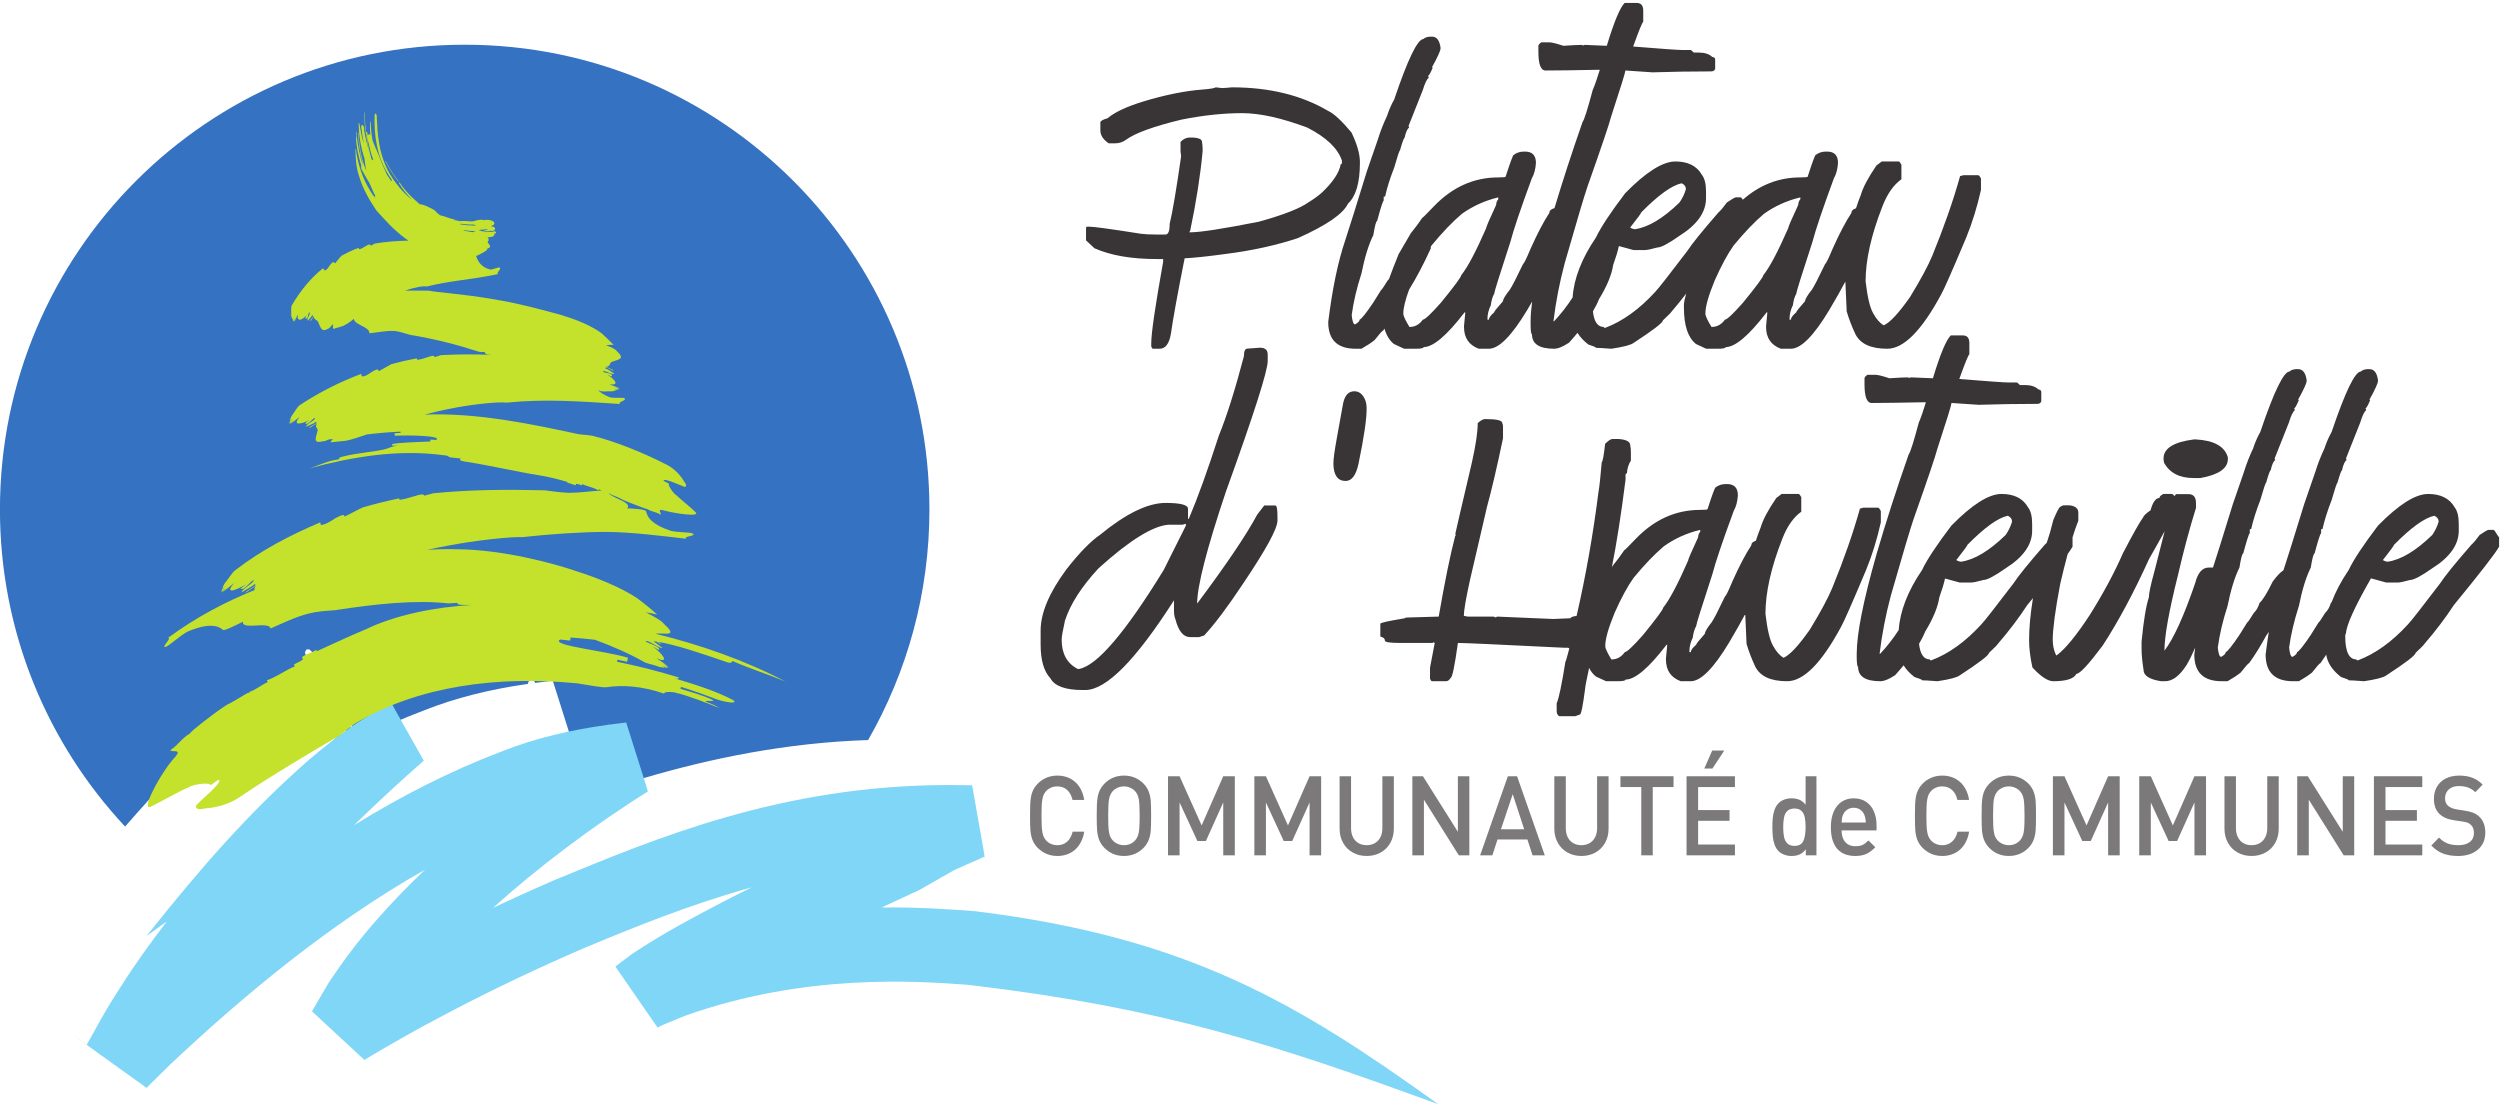
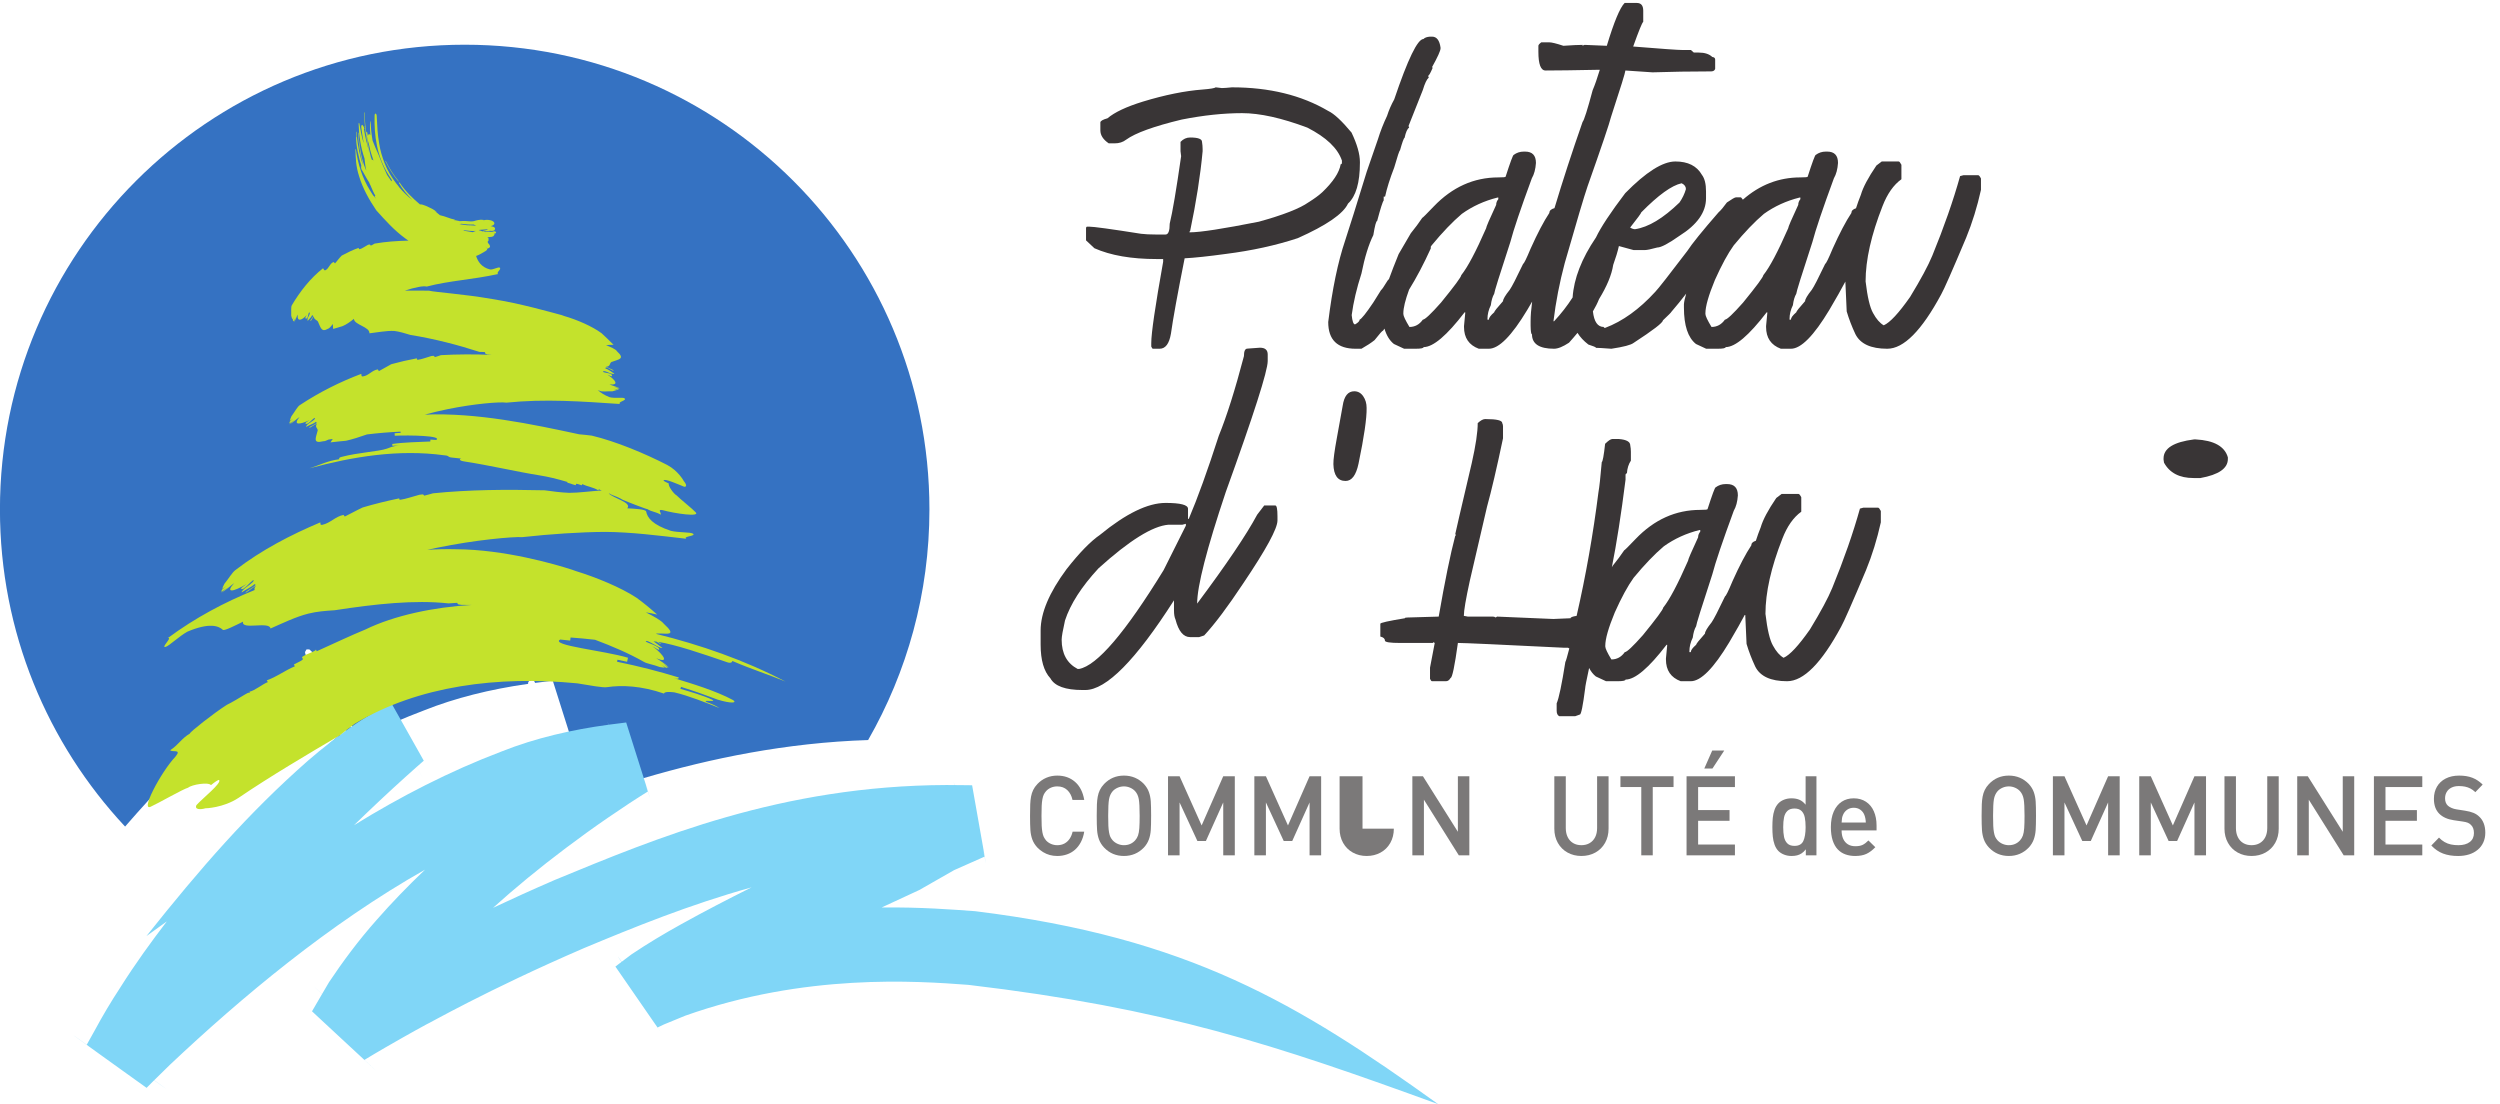
<svg xmlns="http://www.w3.org/2000/svg" xmlns:ns1="http://www.inkscape.org/namespaces/inkscape" xmlns:ns2="http://sodipodi.sourceforge.net/DTD/sodipodi-0.dtd" id="svg2" version="1.1" ns1:version="0.91 r13725" xml:space="preserve" width="600" height="265" viewBox="0 0 600 265" ns2:docname="Logo CC Plateau Hauteville.svg">
  <defs id="defs6" />
  <ns2:namedview pagecolor="#ffffff" bordercolor="#666666" borderopacity="1" objecttolerance="10" gridtolerance="10" guidetolerance="10" ns1:pageopacity="0" ns1:pageshadow="2" ns1:window-width="1280" ns1:window-height="691" id="namedview4" showgrid="false" ns1:zoom="1.1058608" ns1:cx="349.99256" ns1:cy="149.375" ns1:window-x="0" ns1:window-y="1" ns1:window-maximized="1" ns1:current-layer="g10" />
  <g id="g10" ns1:groupmode="layer" ns1:label="Logo_COMCOMHauteville_QUADRI" transform="matrix(1.25,0,0,-1.25,0,265)">
    <g id="g3653" transform="matrix(0.998,0,0,0.998,-22.188,-11.468)">
      <g id="g3639">
        <path ns1:connector-curvature="0" id="path22" style="fill:#393536;fill-opacity:1;fill-rule:nonzero;stroke:none" d="m 281.572,184.75 c 1.525,1.408 2.287,4.026 2.287,7.853 l 0,0.141 c 0,1.526 -0.537,3.416 -1.613,5.669 -1.876,2.254 -3.371,3.64 -4.485,4.157 -5.142,3.029 -11.318,4.542 -18.531,4.542 -0.899,-0.093 -1.544,-0.139 -1.935,-0.139 l -1.173,0.139 c -0.195,-0.163 -1.037,-0.305 -2.522,-0.421 -3.42,-0.26 -7.252,-1.035 -11.494,-2.325 -3.186,-0.986 -5.453,-2.055 -6.802,-3.205 -0.919,-0.258 -1.378,-0.528 -1.378,-0.81 l 0,-1.515 c 0,-0.938 0.537,-1.772 1.613,-2.5 l 1.144,0 c 0.86,0 1.593,0.234 2.199,0.704 1.778,1.291 5.345,2.583 10.701,3.874 4.183,0.822 8.054,1.233 11.612,1.233 3.42,0 7.603,-0.928 12.549,-2.783 3.635,-1.855 5.853,-3.968 6.655,-6.339 l 0,-0.422 c 0,-0.188 -0.078,-0.282 -0.234,-0.282 -0.274,-1.597 -1.457,-3.393 -3.547,-5.388 -0.665,-0.612 -1.545,-1.257 -2.64,-1.937 -1.7,-1.197 -4.886,-2.443 -9.558,-3.733 -6.88,-1.363 -11.288,-2.043 -13.224,-2.043 l -0.117,0 c 0,0.165 0.039,0.247 0.117,0.247 1.173,5.587 1.975,10.706 2.404,15.355 l 0,0.423 c 0,0.421 -0.039,0.88 -0.117,1.373 0,0.563 -0.762,0.845 -2.287,0.845 -0.703,0 -1.319,-0.282 -1.847,-0.845 l 0,-1.796 0.117,-0.951 c -0.919,-6.41 -1.651,-10.742 -2.199,-12.996 0,-1.385 -0.264,-2.078 -0.791,-2.078 l -1.847,0 c -1.154,0 -2.112,0.048 -2.874,0.141 -5.786,0.916 -9.118,1.374 -9.999,1.374 l -0.351,0 c -0.137,0 -0.215,-0.094 -0.235,-0.281 l 0,-2.36 1.613,-1.515 c 3.127,-1.385 7.115,-2.078 11.963,-2.078 l 1.26,0 0,-0.528 c -1.525,-8.523 -2.287,-13.735 -2.287,-15.637 l 0,-0.668 c 0.117,-0.282 0.225,-0.423 0.324,-0.423 l 1.289,0 c 1.115,0 1.838,0.963 2.17,2.888 0.391,2.817 1.27,7.653 2.638,14.509 1.858,0.094 4.506,0.375 7.946,0.846 5.004,0.634 9.607,1.643 13.81,3.028 5.531,2.466 8.757,4.684 9.676,6.657" />
        <path ns1:connector-curvature="0" id="path26" style="fill:#393536;fill-opacity:1;fill-rule:nonzero;stroke:none" d="m 303.474,182.776 c 2.033,1.456 4.32,2.501 6.861,3.136 l 0.148,0 0,-0.318 c -0.274,-0.329 -0.411,-0.693 -0.411,-1.092 -1.29,-2.77 -1.935,-4.274 -1.935,-4.507 -1.974,-4.508 -3.568,-7.514 -4.78,-9.015 0,-0.33 -1.3,-2.091 -3.9,-5.283 -1.934,-2.185 -3.098,-3.277 -3.489,-3.277 -0.663,-0.938 -1.524,-1.408 -2.579,-1.408 -0.782,1.291 -1.173,2.125 -1.173,2.5 l 0,0.141 c 0,1.022 0.371,2.54 1.103,4.539 1.43,2.311 2.823,4.95 4.175,7.929 l 0,0.345 c 0.058,0.084 0.117,0.173 0.175,0.254 2.071,2.511 4.008,4.53 5.805,6.056 m 34.512,0.282 c 3.283,3.333 5.873,5.2 7.769,5.6 0.548,-0.259 0.822,-0.634 0.822,-1.127 -0.256,-0.892 -0.665,-1.75 -1.232,-2.57 -3.148,-3.053 -6.002,-4.767 -8.561,-5.142 -0.274,0 -0.587,0.105 -0.94,0.316 1.428,1.807 2.142,2.782 2.142,2.923 m 23.602,-0.282 c 2.033,1.456 4.321,2.501 6.861,3.136 l 0.146,0 0,-0.318 c -0.274,-0.329 -0.409,-0.693 -0.409,-1.092 -1.291,-2.77 -1.936,-4.274 -1.936,-4.507 -1.975,-4.508 -3.568,-7.514 -4.779,-9.015 0,-0.33 -1.301,-2.091 -3.9,-5.283 -1.935,-2.185 -3.098,-3.277 -3.489,-3.277 -0.665,-0.938 -1.525,-1.408 -2.581,-1.408 -0.78,1.291 -1.173,2.125 -1.173,2.5 l 0,0.141 c 0,1.315 0.607,3.44 1.818,6.374 1.292,2.888 2.502,5.119 3.637,6.693 2.071,2.511 4.006,4.53 5.805,6.056 m -73.272,-22.468 c 0.09,0.124 0.178,0.257 0.267,0.384 0.384,-1.304 0.984,-2.297 1.815,-2.955 l 1.965,-0.916 2.198,0 c 1.036,0 1.555,0.105 1.555,0.317 1.836,0 4.466,2.231 7.886,6.692 l 0.118,0 0,-0.177 c 0,-0.141 -0.078,-0.963 -0.235,-2.465 l 0,-0.176 c 0,-2.09 0.948,-3.486 2.844,-4.191 l 1.936,0 c 1.935,0 4.398,2.488 7.388,7.466 0.333,0.563 0.644,1.096 0.94,1.607 -0.195,-1.454 -0.295,-2.723 -0.295,-3.79 l 0,-0.846 c 0.019,-1.103 0.107,-1.655 0.264,-1.655 0,-1.855 1.418,-2.782 4.251,-2.782 0.743,0 1.701,0.387 2.874,1.162 0.588,0.651 1.125,1.279 1.633,1.894 0.487,-0.794 1.178,-1.544 2.091,-2.246 0.977,-0.306 1.465,-0.516 1.465,-0.634 0.411,0 1.399,-0.059 2.962,-0.176 2.346,0.353 3.773,0.728 4.281,1.128 3.753,2.441 5.63,3.885 5.63,4.33 1.074,1.01 1.613,1.551 1.613,1.621 1.025,1.188 1.976,2.363 2.869,3.526 -0.262,-0.902 -0.409,-1.588 -0.436,-2.047 l 0,-0.634 c 0,-3.451 0.772,-5.787 2.316,-7.008 l 1.965,-0.916 2.198,0 c 1.036,0 1.554,0.105 1.554,0.317 1.838,0 4.467,2.231 7.888,6.692 l 0.117,0 0,-0.177 c 0,-0.141 -0.079,-0.963 -0.234,-2.465 l 0,-0.176 c 0,-2.09 0.948,-3.486 2.844,-4.191 l 1.935,0 c 1.934,0 4.398,2.488 7.388,7.466 1.317,2.228 2.346,4.047 3.086,5.458 0.024,-0.756 0.109,-2.658 0.257,-5.74 0.43,-1.456 0.987,-2.91 1.672,-4.366 0.938,-1.879 2.979,-2.818 6.127,-2.818 3.167,0 6.627,3.487 10.379,10.459 0.528,0.916 2.132,4.556 4.81,10.918 1.172,2.864 2.12,5.929 2.843,9.192 l 0,2.183 c -0.215,0.423 -0.392,0.635 -0.528,0.635 l -2.843,0 -0.645,-0.176 c -1.31,-4.696 -3.089,-9.792 -5.338,-15.284 -0.781,-1.903 -2.208,-4.556 -4.28,-7.96 -2.19,-3.123 -3.88,-4.943 -5.072,-5.459 -0.744,0.423 -1.427,1.208 -2.053,2.36 -0.605,1.056 -1.084,3.087 -1.437,6.093 0,4.132 1.086,8.956 3.256,14.474 0.917,2.371 2.13,4.097 3.635,5.177 l 0,2.782 c -0.216,0.423 -0.391,0.635 -0.528,0.635 l -3.255,0 -1.025,-0.776 c -1.583,-2.324 -2.581,-4.203 -2.992,-5.635 -0.346,-0.844 -0.651,-1.712 -0.937,-2.593 -0.585,-0.18 -0.88,-0.478 -0.88,-0.893 -1.075,-1.621 -2.277,-3.909 -3.607,-6.868 -0.802,-1.925 -1.28,-2.9 -1.435,-2.922 -1.311,-2.748 -2.17,-4.415 -2.581,-5.001 -0.861,-1.081 -1.29,-1.809 -1.29,-2.185 -1.134,-1.267 -1.7,-1.984 -1.7,-2.147 -0.686,-0.588 -1.027,-1.057 -1.027,-1.41 l -0.263,0 0,0.141 c 0,0.892 0.214,1.773 0.645,2.642 0.117,0.939 0.332,1.667 0.645,2.184 0,0.304 1.035,3.627 3.107,9.967 0.606,2.324 1.984,6.409 4.134,12.255 0.449,0.774 0.714,1.761 0.792,2.959 0,1.454 -0.694,2.183 -2.082,2.183 l -0.263,0 c -0.724,0 -1.368,-0.212 -1.937,-0.634 -0.136,0 -0.654,-1.398 -1.553,-4.191 0,-0.095 -0.469,-0.141 -1.408,-0.141 -4.121,0 -7.808,-1.429 -11.061,-4.286 -0.197,0.286 -0.336,0.447 -0.403,0.447 l -0.938,0 c -0.196,0 -0.772,-0.328 -1.73,-0.985 -0.645,-0.894 -1.182,-1.527 -1.612,-1.903 -3.109,-3.569 -5.113,-6.046 -6.011,-7.43 -3.518,-4.626 -5.571,-7.244 -6.158,-7.854 -3.069,-3.358 -6.284,-5.67 -9.646,-6.939 -0.176,0 -0.264,0.059 -0.264,0.177 -1.177,0 -1.867,1.012 -2.086,3.001 0.488,0.827 0.888,1.614 1.177,2.352 1.525,2.488 2.434,4.684 2.727,6.586 0.506,1.397 0.867,2.601 1.094,3.627 l 2.835,-0.775 2.14,0 c 0.411,0 1.212,0.164 2.405,0.494 0.723,0 2.15,0.751 4.281,2.254 3.4,2.136 5.101,4.543 5.101,7.219 l 0,1.304 c 0,1.454 -0.263,2.523 -0.791,3.204 -0.978,1.714 -2.679,2.572 -5.103,2.572 -2.443,0 -5.658,-2.032 -9.646,-6.094 -2.834,-3.733 -4.709,-6.574 -5.63,-8.522 -2.766,-4.074 -4.254,-7.92 -4.494,-11.544 -1.018,-1.588 -2.203,-3.118 -3.569,-4.586 l -0.117,0 c 0.45,3.734 1.173,7.466 2.17,11.2 2.287,7.981 3.752,12.912 4.399,14.791 2.696,7.629 4.202,12.08 4.513,13.347 1.838,5.611 2.757,8.581 2.757,8.91 l 5.219,-0.353 c 3.772,0.119 7.331,0.177 10.674,0.177 l 0.556,0 c 0.45,0 0.724,0.164 0.821,0.494 l 0,1.795 c 0,0.282 -0.185,0.446 -0.557,0.493 -0.587,0.564 -1.456,0.845 -2.609,0.845 l -0.939,0 -0.557,0.494 -1.642,0 c -0.821,0 -3.977,0.222 -9.47,0.669 1.074,3.005 1.719,4.59 1.935,4.754 l 0,2.148 c 0,0.987 -0.41,1.48 -1.232,1.48 l -2.345,0 c -0.899,-0.894 -2.042,-3.641 -3.431,-8.241 -0.431,0 -1.847,0.058 -4.25,0.175 -0.099,0 -0.236,-0.058 -0.411,-0.175 l 0,0.175 c -0.783,0 -2.013,-0.058 -3.695,-0.175 -1.348,0.445 -2.258,0.669 -2.726,0.669 l -1.525,0 c -0.371,-0.282 -0.557,-0.506 -0.557,-0.669 l 0,-1.162 c 0,-2.395 0.46,-3.593 1.377,-3.593 2.111,0 5.542,0.046 10.292,0.141 l 0.147,0 c -0.489,-1.62 -0.949,-2.935 -1.379,-3.944 -0.997,-3.734 -1.642,-5.764 -1.934,-6.092 -2.04,-5.832 -3.833,-11.347 -5.407,-16.584 -0.652,-0.177 -0.985,-0.482 -0.985,-0.92 -1.076,-1.621 -2.277,-3.909 -3.606,-6.868 -0.802,-1.925 -1.281,-2.9 -1.438,-2.922 -1.309,-2.748 -2.17,-4.415 -2.579,-5.001 -0.861,-1.081 -1.291,-1.809 -1.291,-2.185 -1.133,-1.267 -1.701,-1.984 -1.701,-2.147 -0.683,-0.588 -1.025,-1.057 -1.025,-1.41 l -0.265,0 0,0.141 c 0,0.892 0.216,1.773 0.645,2.642 0.118,0.939 0.333,1.667 0.645,2.184 0,0.304 1.036,3.627 3.109,9.967 0.605,2.324 1.984,6.409 4.134,12.255 0.45,0.774 0.713,1.761 0.791,2.959 0,1.454 -0.694,2.183 -2.081,2.183 l -0.264,0 c -0.724,0 -1.369,-0.212 -1.935,-0.634 -0.137,0 -0.655,-1.398 -1.554,-4.191 0,-0.095 -0.47,-0.141 -1.407,-0.141 -4.711,0 -8.856,-1.867 -12.432,-5.599 -1.389,-1.456 -2.121,-2.184 -2.2,-2.184 -0.645,-0.964 -1.377,-1.949 -2.199,-2.958 l -2.345,-4.016 c -0.752,-1.848 -1.371,-3.446 -1.86,-4.8 -0.081,-0.094 -0.162,-0.19 -0.251,-0.271 -0.743,-1.221 -1.163,-1.831 -1.261,-1.831 l -1.495,-2.395 c -1.388,-2.066 -2.268,-3.17 -2.64,-3.311 0,-0.281 -0.292,-0.586 -0.878,-0.914 -0.314,0 -0.528,0.598 -0.646,1.795 0.332,2.489 0.958,5.153 1.877,7.995 0.625,3.122 1.387,5.587 2.287,7.395 0.292,1.809 0.537,2.712 0.733,2.712 0.644,2.418 1.064,3.733 1.26,3.945 l 0,0.739 0.265,0 c 0.351,1.621 0.937,3.486 1.759,5.599 0.625,2.185 0.996,3.287 1.114,3.311 0.449,1.597 0.742,2.395 0.879,2.395 0.235,1.103 0.528,1.761 0.88,1.972 l -0.117,0.317 2.755,6.939 c 0.371,1.243 0.753,2.042 1.144,2.394 l -0.146,0.317 c 0.157,0 0.449,0.505 0.88,1.514 0,0.093 -0.04,0.141 -0.119,0.141 1.096,1.972 1.642,3.181 1.642,3.627 l 0,0.141 c -0.195,1.408 -0.742,2.113 -1.642,2.113 l -0.38,0 c -0.606,-0.046 -1.026,-0.199 -1.261,-0.457 -1.134,0 -3.01,-3.875 -5.629,-11.623 -0.568,-1.009 -1.027,-2.066 -1.379,-3.168 -0.703,-1.48 -1.29,-2.983 -1.759,-4.509 l -2.141,-6.198 -2.521,-8.136 -1.642,-5.142 c -1.387,-4.108 -2.472,-9.331 -3.254,-15.671 0,-3.428 1.76,-5.142 5.278,-5.142 l 1.114,0 c 1.036,0.587 1.876,1.138 2.521,1.655 0.957,1.221 1.505,1.832 1.642,1.832" />
        <path ns1:connector-curvature="0" id="path30" style="fill:#393536;fill-opacity:1;fill-rule:nonzero;stroke:none" d="m 250.376,122.791 -4.281,-8.558 c -7.389,-12.043 -12.813,-18.383 -16.273,-19.016 l -0.264,0 c -2.052,1.08 -3.078,2.957 -3.078,5.633 0,0.564 0.215,1.796 0.644,3.698 1.038,3.17 3.187,6.516 6.451,10.038 5.923,5.353 10.41,8.147 13.459,8.382 l 2.668,0 0.674,0.175 0,-0.352 z m 17.211,3.875 -2.14,0 -1.349,-1.761 c -2.073,-3.874 -5.923,-9.58 -11.552,-17.116 0,3.357 1.836,10.519 5.512,21.483 5.375,14.884 8.063,23.278 8.063,25.181 l 0,1.267 c 0,0.868 -0.499,1.303 -1.495,1.303 -0.157,0 -0.959,-0.058 -2.405,-0.175 -0.45,0 -0.674,-0.482 -0.674,-1.444 -1.701,-6.481 -3.313,-11.587 -4.838,-15.321 -2.15,-6.668 -4.075,-11.997 -5.776,-15.989 l -0.146,0 0,1.937 c 0,0.752 -1.437,1.128 -4.311,1.128 -3.421,0 -7.623,-2.044 -12.608,-6.128 -1.817,-1.245 -3.967,-3.452 -6.45,-6.62 -3.323,-4.486 -4.985,-8.419 -4.985,-11.799 l 0,-2.712 c 0,-2.981 0.627,-5.142 1.877,-6.48 0.821,-1.502 2.883,-2.253 6.187,-2.253 l 0.527,0 c 4.026,0 9.715,5.752 17.065,17.256 l 0,-1.937 c 0,-0.752 0.097,-1.338 0.293,-1.761 0.586,-2.254 1.525,-3.381 2.815,-3.381 l 1.729,0 0.968,0.318 c 2.034,2.183 4.534,5.516 7.506,10.001 4.399,6.526 6.598,10.565 6.598,12.115 l 0,0.809 c 0,1.386 -0.137,2.079 -0.411,2.079" />
        <path ns1:connector-curvature="0" id="path34" style="fill:#393536;fill-opacity:1;fill-rule:nonzero;stroke:none" d="m 282.774,148.641 c -1.211,0 -1.954,-0.927 -2.228,-2.782 l -1.115,-6.163 c -0.467,-2.535 -0.693,-4.226 -0.674,-5.071 0.059,-2.16 0.84,-3.24 2.346,-3.24 1.192,0 2.024,1.115 2.493,3.345 1.074,5.166 1.593,8.735 1.553,10.707 0,0.868 -0.219,1.619 -0.66,2.253 -0.44,0.635 -1.012,0.951 -1.715,0.951" />
        <path ns1:connector-curvature="0" id="path38" style="fill:#393536;fill-opacity:1;fill-rule:nonzero;stroke:none" d="m 342.207,107.015 c 0,-0.329 -1.3,-2.09 -3.9,-5.283 -1.935,-2.184 -3.098,-3.276 -3.489,-3.276 -0.663,-0.939 -1.524,-1.408 -2.58,-1.408 -0.781,1.292 -1.172,2.125 -1.172,2.5 l 0,0.141 c 0,1.315 0.606,3.44 1.817,6.374 1.29,2.888 2.503,5.119 3.636,6.692 2.071,2.512 4.007,4.53 5.805,6.057 2.033,1.456 4.32,2.501 6.861,3.135 l 0.148,0 0,-0.317 c -0.274,-0.329 -0.411,-0.693 -0.411,-1.092 -1.29,-2.77 -1.935,-4.274 -1.935,-4.508 -1.974,-4.507 -3.568,-7.513 -4.78,-9.015 m 41.87,16.411 0,2.183 c -0.216,0.423 -0.391,0.635 -0.528,0.635 l -2.845,0 -0.645,-0.176 c -1.309,-4.697 -3.088,-9.792 -5.335,-15.284 -0.782,-1.903 -2.21,-4.556 -4.281,-7.96 -2.189,-3.123 -3.881,-4.943 -5.072,-5.459 -0.743,0.423 -1.428,1.208 -2.053,2.359 -0.607,1.057 -1.085,3.088 -1.437,6.093 0,4.133 1.084,8.957 3.254,14.475 0.919,2.371 2.131,4.097 3.636,5.176 l 0,2.783 c -0.214,0.423 -0.391,0.635 -0.527,0.635 l -3.254,0 -1.027,-0.776 c -1.584,-2.324 -2.58,-4.203 -2.991,-5.635 -0.346,-0.844 -0.651,-1.713 -0.937,-2.593 -0.586,-0.181 -0.88,-0.478 -0.88,-0.893 -1.076,-1.621 -2.278,-3.909 -3.606,-6.868 -0.802,-1.925 -1.281,-2.9 -1.438,-2.923 -1.309,-2.746 -2.17,-4.414 -2.579,-5 -0.861,-1.081 -1.291,-1.809 -1.291,-2.185 -1.133,-1.267 -1.701,-1.984 -1.701,-2.147 -0.684,-0.588 -1.025,-1.057 -1.025,-1.41 l -0.265,0 0,0.141 c 0,0.892 0.216,1.772 0.645,2.642 0.117,0.939 0.332,1.666 0.645,2.183 0,0.305 1.036,3.628 3.109,9.968 0.605,2.324 1.984,6.409 4.134,12.255 0.449,0.774 0.712,1.761 0.791,2.959 0,1.454 -0.694,2.183 -2.081,2.183 l -0.265,0 c -0.723,0 -1.368,-0.211 -1.934,-0.635 -0.137,0 -0.655,-1.397 -1.554,-4.19 0,-0.095 -0.47,-0.142 -1.407,-0.142 -4.711,0 -8.856,-1.866 -12.432,-5.599 -1.389,-1.456 -2.122,-2.183 -2.2,-2.183 -0.645,-0.964 -1.378,-1.949 -2.199,-2.958 l -0.172,-0.294 c 0.908,4.531 1.787,10.142 2.634,16.845 l 0,0.916 c 0,0.164 0.09,0.27 0.265,0.317 0.059,0.94 0.313,1.75 0.762,2.43 l 0,1.69 c 0,0.423 -0.039,0.834 -0.117,1.233 0,0.705 -0.724,1.116 -2.17,1.233 l -1.29,0 c -0.293,0 -0.752,-0.305 -1.378,-0.915 -0.254,-2.278 -0.468,-3.452 -0.646,-3.522 -0.253,-2.935 -0.467,-4.884 -0.645,-5.847 -1.015,-8.052 -2.413,-15.965 -4.192,-23.736 -0.782,-0.118 -1.173,-0.271 -1.173,-0.458 -1.993,-0.094 -3.098,-0.142 -3.313,-0.142 l -10.819,0.459 -0.264,-0.176 c -0.157,0.116 -0.333,0.176 -0.528,0.176 l -4.839,0 -0.761,0.141 c 0,0.986 0.381,3.228 1.143,6.727 l 3.314,14.262 c 0.86,3.099 1.885,7.49 3.078,13.171 l 0,2.29 c 0,0.234 -0.049,0.446 -0.146,0.634 0,0.516 -1.056,0.774 -3.167,0.774 l -0.147,0 c -0.371,0 -0.84,-0.258 -1.406,-0.774 0,-1.737 -0.382,-4.297 -1.144,-7.677 -2.112,-8.993 -3.167,-13.536 -3.167,-13.629 l 0.117,-0.318 -0.117,0 c -0.938,-3.545 -2.004,-8.746 -3.195,-15.601 -3.656,-0.118 -5.66,-0.176 -6.012,-0.176 -0.333,0 -0.499,-0.047 -0.499,-0.141 -3.147,-0.516 -4.72,-0.869 -4.72,-1.056 l 0,-2.465 c 0.587,-0.141 0.88,-0.401 0.88,-0.775 0,-0.307 0.978,-0.458 2.932,-0.458 l 6.275,0 0.234,0.175 c 0,-0.117 0.049,-0.175 0.146,-0.175 l -0.908,-4.755 0,-2.148 c 0.135,-0.305 0.264,-0.458 0.38,-0.458 l 2.698,0 c 0.352,0 0.645,0.211 0.88,0.634 0.313,0 0.782,2.242 1.407,6.727 1.193,0 7.955,-0.306 20.291,-0.916 l 0.879,0 0.264,-0.141 c -0.411,-1.597 -0.665,-2.465 -0.763,-2.606 -0.685,-4.32 -1.24,-6.973 -1.671,-7.96 l 0,-1.408 c 0,-0.54 0.166,-0.892 0.498,-1.057 l 3.08,0 0.879,0.317 c 0.254,0 0.595,1.68 1.026,5.036 0,0.274 0.254,1.585 0.759,3.922 0.346,-0.668 0.772,-1.219 1.294,-1.632 l 1.964,-0.916 2.199,0 c 1.036,0 1.555,0.105 1.555,0.317 1.836,0 4.466,2.23 7.886,6.692 l 0.118,0 0,-0.177 c 0,-0.141 -0.078,-0.963 -0.235,-2.465 l 0,-0.176 c 0,-2.09 0.948,-3.486 2.844,-4.191 l 1.936,0 c 1.935,0 4.397,2.488 7.388,7.466 1.317,2.229 2.346,4.049 3.086,5.46 0.024,-0.754 0.109,-2.657 0.256,-5.742 0.431,-1.456 0.988,-2.91 1.672,-4.366 0.938,-1.879 2.981,-2.818 6.128,-2.818 3.166,0 6.626,3.487 10.379,10.459 0.528,0.917 2.131,4.556 4.808,10.918 1.173,2.864 2.121,5.929 2.845,9.192" />
        <path ns1:connector-curvature="0" id="path42" style="fill:#393536;fill-opacity:1;fill-rule:nonzero;stroke:none" d="m 444.242,131.949 1.321,0 c 3.518,0.634 5.277,1.855 5.277,3.662 l 0,0.318 c -0.607,2.113 -2.669,3.263 -6.187,3.45 l -0.322,0 c -3.911,-0.492 -5.865,-1.714 -5.865,-3.662 l 0,-0.211 0.089,-0.599 c 1.075,-1.973 2.971,-2.958 5.687,-2.958" />
-         <path ns1:connector-curvature="0" id="path46" style="fill:#393536;fill-opacity:1;fill-rule:nonzero;stroke:none" d="m 400.731,119.094 c 3.284,3.333 5.875,5.2 7.771,5.6 0.546,-0.259 0.82,-0.634 0.82,-1.127 -0.254,-0.892 -0.665,-1.75 -1.231,-2.57 -3.148,-3.053 -6.001,-4.767 -8.562,-5.142 -0.274,0 -0.586,0.105 -0.939,0.316 1.427,1.807 2.141,2.782 2.141,2.923 m 82.069,0 c 3.283,3.333 5.873,5.2 7.769,5.6 0.548,-0.259 0.822,-0.634 0.822,-1.127 -0.255,-0.892 -0.665,-1.75 -1.231,-2.57 -3.149,-3.053 -6.002,-4.767 -8.562,-5.142 -0.274,0 -0.587,0.105 -0.939,0.316 1.427,1.807 2.141,2.782 2.141,2.923 m 20.084,1.585 c -0.509,0.868 -0.821,1.303 -0.938,1.303 l -0.939,0 c -0.195,0 -0.771,-0.328 -1.73,-0.985 -0.645,-0.894 -1.182,-1.527 -1.611,-1.903 -3.109,-3.569 -5.113,-6.046 -6.012,-7.43 -3.518,-4.626 -5.571,-7.244 -6.157,-7.854 -3.069,-3.358 -6.285,-5.67 -9.646,-6.938 -0.176,0 -0.265,0.058 -0.265,0.177 -1.446,0 -2.169,1.502 -2.169,4.507 0,0.304 0.049,0.458 0.147,0.458 0.038,1.55 1.641,5.095 4.808,10.635 l 2.962,-0.81 2.14,0 c 0.411,0 1.212,0.164 2.404,0.494 0.724,0 2.15,0.751 4.282,2.254 3.4,2.136 5.1,4.543 5.1,7.219 l 0,1.304 c 0,1.454 -0.263,2.523 -0.791,3.204 -0.978,1.714 -2.678,2.572 -5.102,2.572 -2.444,0 -5.659,-2.032 -9.646,-6.094 -2.834,-3.732 -4.71,-6.574 -5.631,-8.522 -1.446,-2.131 -2.537,-4.198 -3.292,-6.206 -0.047,-0.046 -0.094,-0.096 -0.138,-0.134 -0.254,-0.845 -0.625,-1.49 -1.113,-1.937 -0.743,-1.221 -1.163,-1.831 -1.262,-1.831 l -1.494,-2.395 c -1.388,-2.066 -2.269,-3.17 -2.639,-3.31 0,-0.283 -0.293,-0.587 -0.879,-0.916 -0.314,0 -0.529,0.599 -0.647,1.796 0.333,2.489 0.959,5.153 1.878,7.995 0.625,3.122 1.387,5.587 2.287,7.395 0.293,1.808 0.537,2.712 0.733,2.712 0.645,2.418 1.065,3.733 1.26,3.945 l 0,0.739 0.265,0 c 0.351,1.621 0.937,3.486 1.759,5.599 0.625,2.185 0.996,3.287 1.114,3.311 0.45,1.597 0.742,2.395 0.879,2.395 0.235,1.103 0.528,1.761 0.88,1.972 l -0.117,0.318 2.755,6.938 c 0.372,1.243 0.753,2.042 1.144,2.394 l -0.147,0.317 c 0.157,0 0.45,0.505 0.88,1.514 0,0.093 -0.039,0.141 -0.118,0.141 1.096,1.972 1.643,3.181 1.643,3.628 l 0,0.14 c -0.196,1.408 -0.744,2.113 -1.643,2.113 l -0.38,0 c -0.606,-0.046 -1.027,-0.199 -1.26,-0.457 -1.134,0 -3.011,-3.875 -5.63,-11.623 -0.568,-1.009 -1.026,-2.066 -1.379,-3.168 -0.704,-1.48 -1.29,-2.983 -1.759,-4.509 l -2.141,-6.198 -2.521,-8.136 -1.47,-4.601 c -0.615,-0.404 -1.307,-1.133 -2.077,-2.195 -1.076,-2.207 -1.917,-3.57 -2.523,-4.086 -0.254,-0.845 -0.625,-1.49 -1.113,-1.937 -0.743,-1.221 -1.163,-1.831 -1.262,-1.831 l -1.494,-2.395 c -1.388,-2.066 -2.269,-3.17 -2.639,-3.31 0,-0.283 -0.293,-0.587 -0.88,-0.916 -0.313,0 -0.527,0.599 -0.646,1.796 0.333,2.489 0.959,5.153 1.878,7.995 0.625,3.122 1.387,5.587 2.287,7.395 0.292,1.808 0.537,2.712 0.732,2.712 0.645,2.418 1.066,3.733 1.261,3.945 l 0,0.739 0.265,0 c 0.351,1.621 0.937,3.486 1.759,5.599 0.624,2.185 0.996,3.287 1.114,3.311 0.45,1.597 0.742,2.395 0.879,2.395 0.235,1.103 0.527,1.761 0.88,1.972 l -0.117,0.318 2.755,6.938 c 0.371,1.243 0.753,2.042 1.144,2.394 l -0.147,0.317 c 0.157,0 0.45,0.505 0.88,1.514 0,0.093 -0.039,0.141 -0.118,0.141 1.096,1.972 1.643,3.181 1.643,3.628 l 0,0.14 c -0.196,1.408 -0.744,2.113 -1.643,2.113 l -0.38,0 c -0.606,-0.046 -1.027,-0.199 -1.26,-0.457 -1.135,0 -3.011,-3.875 -5.63,-11.623 -0.568,-1.009 -1.027,-2.066 -1.379,-3.168 -0.704,-1.48 -1.29,-2.983 -1.759,-4.509 l -2.141,-6.198 -2.521,-8.136 -1.305,-4.085 -0.834,0 c -1.213,0 -2.074,-0.986 -2.581,-2.958 -2.17,-6.363 -4.145,-10.707 -5.923,-13.031 0,2.748 0.859,7.56 2.58,14.44 1.114,4.812 2.277,9.156 3.489,13.031 l 0,0.915 c 0,1.15 -0.479,1.726 -1.436,1.726 l -2.317,0 c -0.108,0 -0.228,-0.128 -0.356,-0.359 -0.121,0.112 -0.268,0.239 -0.465,0.395 l -1.7,0 c -0.509,-0.26 -0.762,-0.517 -0.762,-0.775 -0.704,0 -1.272,-0.788 -1.701,-2.361 -0.802,-0.539 -1.281,-0.997 -1.437,-1.373 -0.625,-0.845 -1.917,-3.134 -3.87,-6.868 -1.604,-3.686 -3.724,-7.642 -6.364,-11.867 -2.579,-3.945 -4.7,-6.539 -6.362,-7.784 l -0.146,0 c -0.43,0.916 -0.645,1.902 -0.645,2.959 0,2.089 0.479,5.669 1.436,10.741 0.493,2.137 0.972,4.055 1.438,5.77 0.453,0.629 0.766,1.101 0.938,1.414 l 0,1.796 c 0,0.002 -0.002,0.003 -0.002,0.005 0.382,1.217 0.754,2.292 1.116,3.201 l 0,1.549 c 0,0.798 -0.557,1.267 -1.671,1.408 l -1.056,0 c -0.235,0 -0.489,-0.105 -0.763,-0.316 -0.176,0 -0.616,-0.834 -1.319,-2.502 -0.417,-1.705 -0.837,-3.161 -1.261,-4.383 -0.145,-0.155 -0.284,-0.295 -0.41,-0.406 -3.108,-3.569 -5.112,-6.046 -6.01,-7.43 -3.519,-4.626 -5.572,-7.244 -6.158,-7.854 -3.069,-3.358 -6.285,-5.67 -9.647,-6.938 -0.175,0 -0.263,0.058 -0.263,0.177 -1.177,0 -1.867,1.011 -2.086,3 0.487,0.827 0.888,1.614 1.177,2.352 1.525,2.489 2.433,4.684 2.726,6.586 0.506,1.397 0.867,2.601 1.095,3.628 l 2.835,-0.776 2.139,0 c 0.411,0 1.213,0.164 2.406,0.494 0.721,0 2.15,0.751 4.28,2.254 3.401,2.136 5.102,4.543 5.102,7.219 l 0,1.304 c 0,1.454 -0.265,2.523 -0.792,3.204 -0.978,1.714 -2.679,2.572 -5.102,2.572 -2.444,0 -5.658,-2.032 -9.646,-6.094 -2.835,-3.732 -4.711,-6.574 -5.63,-8.522 -2.767,-4.075 -4.256,-7.922 -4.495,-11.546 -1.018,-1.587 -2.203,-3.116 -3.568,-4.584 l -0.117,0 c 0.45,3.733 1.173,7.466 2.169,11.2 2.287,7.982 3.753,12.912 4.398,14.791 2.698,7.629 4.203,12.08 4.516,13.347 1.838,5.611 2.756,8.581 2.756,8.91 l 5.219,-0.352 c 3.772,0.118 7.331,0.176 10.672,0.176 l 0.557,0 c 0.449,0 0.723,0.164 0.822,0.494 l 0,1.795 c 0,0.282 -0.186,0.446 -0.557,0.493 -0.587,0.564 -1.456,0.846 -2.61,0.846 l -0.938,0 -0.557,0.493 -1.643,0 c -0.821,0 -3.977,0.222 -9.471,0.669 1.076,3.005 1.721,4.59 1.937,4.754 l 0,2.148 c 0,0.987 -0.412,1.48 -1.232,1.48 l -2.346,0 c -0.899,-0.894 -2.043,-3.641 -3.431,-8.241 -0.43,0 -1.847,0.058 -4.251,0.175 -0.098,0 -0.234,-0.058 -0.411,-0.175 l 0,0.175 c -0.781,0 -2.013,-0.058 -3.693,-0.175 -1.349,0.445 -2.258,0.669 -2.728,0.669 l -1.525,0 c -0.371,-0.282 -0.555,-0.506 -0.555,-0.669 l 0,-1.162 c 0,-2.395 0.458,-3.593 1.377,-3.593 2.111,0 5.542,0.046 10.292,0.141 l 0.145,0 c -0.489,-1.62 -0.947,-2.935 -1.377,-3.944 -0.997,-3.734 -1.642,-5.764 -1.936,-6.092 -2.365,-6.763 -4.417,-13.125 -6.156,-19.089 -2.561,-8.969 -3.842,-15.39 -3.842,-19.264 l 0,-0.846 c 0.02,-1.103 0.108,-1.655 0.264,-1.655 0,-1.855 1.417,-2.782 4.252,-2.782 0.742,0 1.701,0.387 2.874,1.163 0.588,0.65 1.125,1.278 1.632,1.892 0.488,-0.793 1.178,-1.543 2.091,-2.245 0.978,-0.306 1.466,-0.516 1.466,-0.634 0.411,0 1.398,-0.059 2.961,-0.176 2.346,0.352 3.772,0.728 4.282,1.128 3.752,2.441 5.628,3.885 5.628,4.331 1.076,1.009 1.613,1.55 1.613,1.621 2.228,2.581 4.145,5.105 5.747,7.57 0.379,0.463 0.742,0.907 1.097,1.342 -0.49,-3.048 -0.745,-5.735 -0.745,-8.032 0,-1.62 0.216,-3.394 0.645,-5.319 1.624,-1.761 2.961,-2.641 4.017,-2.641 2.482,0 3.958,0.47 4.428,1.408 0.663,0 2.354,1.82 5.073,5.46 3.009,4.625 5.99,10.189 8.941,16.692 1.204,2.1 2.193,3.863 2.978,5.306 l -1.98,-7.771 c -0.704,-2.536 -1.056,-4.191 -1.056,-4.965 -0.547,-1.62 -1.016,-4.461 -1.407,-8.523 l 0,-1.408 c 0,-1.057 0.127,-2.395 0.382,-4.015 0,-1.104 1.123,-1.832 3.372,-2.184 l 0.762,0 c 1.426,0 2.804,1.033 4.133,3.1 0.549,0.926 1.106,2.052 1.671,3.363 -0.058,-0.44 -0.119,-0.871 -0.175,-1.321 0,-3.428 1.759,-5.142 5.278,-5.142 l 1.114,0 c 1.036,0.587 1.876,1.139 2.521,1.656 0.958,1.22 1.505,1.831 1.642,1.831 1.133,1.573 2.218,3.322 3.255,5.248 0.176,0.246 0.351,0.504 0.526,0.76 -0.221,-1.389 -0.427,-2.837 -0.614,-4.353 0,-3.428 1.759,-5.142 5.277,-5.142 l 1.115,0 c 1.036,0.587 1.876,1.139 2.521,1.656 0.957,1.22 1.505,1.831 1.642,1.831 0.372,0.517 0.738,1.06 1.1,1.615 0.248,-1.583 1.197,-3.015 2.858,-4.292 0.977,-0.306 1.465,-0.516 1.465,-0.634 0.412,0 1.399,-0.059 2.963,-0.176 2.346,0.352 3.772,0.728 4.281,1.128 3.753,2.441 5.629,3.885 5.629,4.331 1.075,1.009 1.613,1.55 1.613,1.621 2.229,2.581 4.143,5.105 5.747,7.57 5.121,6.246 8.023,9.99 8.708,11.235 l 0,1.796 c 0,0.094 -0.05,0.141 -0.147,0.141" />
      </g>
      <g id="g3648">
        <path ns1:connector-curvature="0" id="path50" style="fill:#3572c2;fill-opacity:1;fill-rule:nonzero;stroke:none" d="m 66.447,85.394 c 3.529,3.034 6.453,5.281 9.488,7.288 1.633,1.09 3.221,2.023 4.84,2.846 l 0.188,0.318 0.443,0 c 0.125,0.064 0.251,0.127 0.382,0.189 l 0.234,0.117 c -0.245,0.436 -0.439,0.784 -0.592,1.066 -0.242,0.427 -0.391,0.692 -0.416,0.733 l 0.031,0.019 c -0.187,0.417 -0.138,0.502 -0.036,0.677 l 0.198,0.337 0.39,0 c 0.155,0 0.25,0 0.535,-0.4 l 0.068,0.036 c 0.034,-0.066 0.363,-0.65 1.097,-1.958 0.606,-1.055 1.471,-2.59 2.731,-4.824 2.305,-4.094 3.254,-5.778 3.645,-6.511 l 0.175,-0.283 -0.022,-0.013 c 0.12,-0.24 0.119,-0.281 0.119,-0.34 l 0,-0.68 -0.68,0 c -0.015,0 -0.03,0 -0.043,10e-4 l -0.548,-0.48 c 0.207,-0.369 0.375,-0.67 0.509,-0.916 0.248,-0.44 0.37,-0.658 0.391,-0.693 l -0.027,-0.015 c 0.185,-0.412 0.136,-0.497 0.029,-0.678 l -0.196,-0.336 -0.39,0 c -0.216,0 -0.315,0 -0.574,0.378 l -0.029,-0.015 c -0.021,0.039 -0.161,0.291 -0.392,0.702 -0.105,0.182 -0.227,0.395 -0.368,0.645 l -1.68,-1.503 c -1.777,-1.604 -3.586,-3.274 -5.41,-4.993 7.883,4.541 15.574,8.218 23.368,11.175 5.814,2.312 12.518,4.018 19.928,5.07 -0.031,0.209 0.011,0.306 0.128,0.464 l 0.204,0.275 0.344,0 c 0.363,0 0.506,-0.134 0.661,-0.529 l 0.001,0.002 c 0,-0.003 0.002,-0.007 0.002,-0.01 0.002,-0.006 0.005,-0.012 0.007,-0.018 0.643,0.086 1.288,0.167 1.931,0.241 l 1.469,0.192 0.172,-0.542 c 2.323,-7.331 3.497,-11.034 4.063,-12.94 0.035,-0.105 0.071,-0.216 0.11,-0.335 0.178,-0.548 0.357,-1.097 0.39,-1.187 l -0.075,-0.028 c 0.103,-0.467 0.057,-0.532 -0.009,-0.622 l -0.204,-0.279 -0.346,0 c -0.336,0 -0.446,0 -0.651,0.518 l -0.009,-0.002 c -0.005,0.018 -0.017,0.06 -0.036,0.122 -0.026,0.069 -0.052,0.146 -0.082,0.23 l -2.775,-1.776 -4.193,-2.826 c -2.541,-1.742 -5.163,-3.631 -8.012,-5.77 -3.647,-2.741 -7.144,-5.544 -10.441,-8.371 2.546,1.165 5.072,2.288 7.635,3.397 16.525,6.81 43.731,17.985 75.13,18.984 7.492,13.077 11.796,28.213 11.796,44.364 0,49.379 -40.03,89.409 -89.409,89.409 -49.379,0 -89.409,-40.03 -89.409,-89.409 0,-23.589 9.15,-45.032 24.076,-61.009 5.988,6.903 12.58,13.842 20.146,20.496" />
        <path ns1:connector-curvature="0" id="path54" style="fill:#80d6f7;fill-opacity:1;fill-rule:nonzero;stroke:none" d="m 209.856,48.615 c -4.322,0.316 -10.503,0.8 -18.012,0.714 2.415,1.126 4.83,2.256 7.262,3.369 l 6.674,3.812 5.063,2.246 0.627,0.276 0.157,0.066 c -1.069,6.129 2.493,-13.666 -2.373,13.746 l -0.092,0.001 -0.373,0.004 -1.489,0.017 -1.455,0.012 c -0.183,1.004 -0.13,0.661 -0.02,0 l -1.499,0.012 c -31.809,-0.118 -55.805,-10.201 -75.343,-18.255 -4.373,-1.891 -8.338,-3.699 -11.895,-5.372 4.236,3.822 8.935,7.693 14.021,11.513 2.59,1.947 5.271,3.896 8.042,5.795 l 4.205,2.832 2.134,1.374 1.061,0.666 0.241,0.147 0.06,0.036 c -1.858,5.928 4.249,-13.211 -4.153,13.298 l -0.184,-0.024 -0.731,-0.097 c -0.825,-0.093 -1.649,-0.201 -2.473,-0.311 -0.322,0.993 -0.221,0.649 -0.023,-0.005 -7.021,-0.947 -14.018,-2.543 -20.546,-5.138 -10.043,-3.811 -19.504,-8.702 -28.405,-14.193 3.355,3.266 6.601,6.309 9.753,9.154 l 2.188,1.96 0.122,0.107 c 1.814,-3.225 1.323,-2.344 0.005,0.004 l 0.942,0.827 0.248,0.216 0.121,0.103 0.03,0.027 0.015,0.013 c 1.357,-2.386 -11.726,20.832 -6.2,10.996 l -0.1,-0.048 -0.787,-0.393 c -0.233,-0.112 -0.451,-0.228 -0.678,-0.341 -0.063,0.112 -0.066,0.115 -0.002,-0.001 -1.874,-0.932 -3.544,-1.934 -5.088,-2.965 -3.49,-2.309 -6.525,-4.747 -9.415,-7.232 -11.408,-10.028 -20.671,-20.643 -31.085,-33.753 1.329,0.963 2.625,1.894 3.918,2.822 -2.927,-3.829 -6.014,-8.049 -9.01,-12.81 -1.683,-2.569 -3.318,-5.3 -4.877,-8.2 l -1.209,-2.165 -0.304,-0.547 c -10.315,7.366 14.002,-10.121 11.522,-8.291 l 0.045,0.046 0.093,0.096 0.185,0.188 0.792,0.8 0.319,0.314 c 2.533,-1.808 3.506,-2.491 0.02,0.019 l 3.012,2.955 c 13.713,12.927 30.619,27.109 49.098,37.555 -3.37,-3.213 -6.463,-6.417 -9.236,-9.583 -3.669,-4.118 -6.698,-8.269 -9.239,-12.067 -0.464,-0.783 -0.902,-1.531 -1.338,-2.276 -2.429,2.252 -1.824,1.683 -0.008,-0.012 -0.671,-1.148 -1.322,-2.262 -1.927,-3.309 -2.206,2.013 19.081,-17.722 10.087,-9.355 l 0.032,0.02 0.066,0.04 0.129,0.078 0.26,0.159 0.528,0.317 1.049,0.626 1.974,1.155 c 5.041,2.909 7.956,4.473 7.955,4.47 0.026,-0.085 11.5,6.551 30.255,14.645 9.541,3.982 20.291,8.361 32.231,11.686 -4.608,-2.301 -9.149,-4.652 -13.595,-7.124 -3.184,-1.767 -6.33,-3.638 -9.497,-5.762 l -1.895,-1.43 c -0.64,0.892 -1.233,1.716 -0.039,-0.03 l -0.559,-0.422 -0.616,-0.475 c 16.199,-23.447 4.499,-6.495 8.117,-11.726 l 0.013,0.005 0.08,0.04 0.2,0.104 0.926,0.441 4.095,1.684 c 23.039,8.188 44.485,6.687 54.501,5.93 37.788,-4.457 59.052,-11.548 90.363,-22.954 -26.918,19.328 -47.99,32.074 -89.066,37.128" />
        <path ns1:connector-curvature="0" id="path58" style="fill:#c4e22c;fill-opacity:1;fill-rule:nonzero;stroke:none" d="m 152.832,93.573 0,0 c 0.013,-0.003 0.027,-0.009 0.043,-0.013 -0.014,0.004 -0.03,0.01 -0.043,0.013 m 3.597,-1.161 c -0.405,0.146 -1.001,0.339 -1.615,0.534 0.532,-0.173 1.067,-0.349 1.615,-0.534 m -1.615,0.534 c -0.656,0.212 -1.302,0.417 -1.939,0.614 0.49,-0.159 1.224,-0.388 1.939,-0.614 m -23.814,-0.171 c 0.31,-0.033 0.643,-0.077 0.988,-0.127 -0.327,0.045 -0.655,0.093 -0.988,0.127 m -25.812,51.336 c -0.306,0.01 -0.648,0.018 -1.01,0.026 0.338,0.004 0.674,0.003 1.01,-0.026 m 5.447,36.669 0.255,0.074 0.162,0.003 c 0.798,-0.102 1.528,-0.166 2.296,-0.13 0.154,-0.083 0.322,-0.16 0.502,-0.232 -0.608,0.051 -1.216,0.083 -1.791,0.092 l -1.146,0.156 0.061,0.021 -0.307,0.012 -0.032,0.004 z m 0.623,-1.125 1.317,-0.149 c 0.4,-0.031 0.84,-0.035 1.225,-0.019 -0.237,-0.061 -0.428,-0.151 -0.614,-0.244 l -0.46,0.078 -1.24,0.206 c 0.067,0.047 -0.032,0.062 -0.079,0.08 l -0.149,0.048 z m 3.238,-1.551 c 0.075,0.048 0.13,0.083 0.13,0.083 l -0.128,-0.083 -0.002,0 z m 1.12,-1.516 0.249,-0.443 -0.021,-0.018 -0.228,0.461 z m 0.75,2.205 0.082,0.047 -0.082,-0.047 z M 51.439,68.826 c 0.963,0.403 5.999,3.288 6.984,3.551 0.732,0.609 3.917,1.124 4.398,0.494 0.721,0.58 1.463,1.122 1.58,0.968 0.467,-0.614 -3.128,-3.445 -4.37,-4.805 -0.434,-0.896 0.776,-0.905 1.715,-0.622 0.021,-0.008 3.448,0.069 6.392,2.018 5.874,4.006 13.464,8.497 19.506,12.047 0.695,0.582 2.115,1.684 2.844,2.204 12.254,7.359 27.59,9.236 42.798,7.771 2.401,-0.388 5.031,-0.889 5.749,-0.732 2.835,0.421 6.589,0.264 10.93,-1.236 0.109,0.375 1.058,0.34 1.991,0.236 2.703,-0.632 6.147,-1.994 8.708,-3.034 -0.792,0.51 -1.643,0.872 -2.521,1.17 -0.801,0.506 1.949,-0.074 1.148,0.43 -1.681,0.821 -4.377,1.572 -6.157,2.105 l 0.119,0.379 c 2.674,-0.834 4.428,-1.464 7.046,-2.451 2.68,-0.809 3.768,-0.644 2.98,-0.092 -3.336,1.785 -7.862,3.161 -11.462,4.246 0.898,-0.274 0.956,-0.09 1.015,0.101 -3.924,1.21 -7.616,2.149 -11.886,3.032 l 0.079,0.389 1.854,-0.395 c 0.044,0.194 0.128,0.583 0.172,0.777 -4.592,1.382 -15.068,2.38 -13.041,3.501 l 1.921,-0.199 c 0.025,0.198 0.073,0.592 0.073,0.592 1.467,-0.101 3.074,-0.254 4.71,-0.439 3.353,-1.256 6.563,-2.634 9.388,-4.247 0.58,-0.352 1.865,-0.533 3.044,-0.992 0.362,-0.06 0.682,-0.108 1.01,-0.129 -0.257,0.216 -0.465,0.453 -0.757,0.657 0.335,-0.244 0.61,-0.467 0.949,-0.664 l 0.382,0.007 c -0.398,0.333 -0.724,0.696 -1.166,1.014 0.369,-0.254 0.969,-0.71 1.334,-0.997 l 0.011,0.002 c -0.58,0.692 -1.69,1.309 -2.444,1.822 2.419,-1.09 1.775,0.417 -0.728,2.306 0.442,-0.25 1.258,-0.817 1.299,-0.692 0.22,0.651 -2.15,1.244 -2.572,1.588 0.152,0.548 2.646,-1.426 3.201,-1.248 -0.561,0.402 -1.12,0.894 -1.711,1.29 0.184,-0.017 0.376,-0.041 0.575,-0.069 0.454,-0.304 0.846,-0.555 0.876,-0.424 -0.22,0.145 -0.415,0.27 -0.596,0.385 3.433,-0.538 8.632,-2.319 13.194,-3.886 0.921,-0.356 1.064,0.013 1.134,0.201 3.638,-1.576 6.503,-2.444 10.217,-3.96 -7.938,4.148 -16.299,7.038 -24.911,9.176 0.093,0.064 0.228,0.096 0.457,0.061 1.593,0.074 3.738,-0.588 1.003,1.92 -0.424,0.569 -1.913,1.41 -3.418,2.155 0.647,-0.105 1.388,-0.214 2.177,-0.429 -1.285,1.16 -2.619,2.261 -3.98,3.244 -3.043,2 -7.768,3.928 -11.689,5.138 l -0.643,0.231 c -3.417,1.112 -13.083,3.903 -22.312,3.958 -1.934,0.053 -3.817,0.002 -5.612,-0.112 0.634,0.141 1.27,0.277 1.909,0.404 7.326,1.515 14.531,2.144 16.415,2.041 5.316,0.584 11.088,0.98 15.956,1.004 4.961,-0.034 10.108,-0.694 15.566,-1.321 -0.757,0.486 2.018,0.506 1.263,0.991 -0.482,0.304 -2.811,0.181 -4.234,0.535 -3.6,1.182 -4.536,2.556 -4.759,3.731 -0.072,0.404 -2.213,0.535 -3.634,0.601 0.98,1.125 -2.698,1.912 -3.623,2.915 0.076,-0.048 0.143,-0.096 0.198,-0.152 0.043,0.112 0.043,0.112 0.086,0.223 -0.041,-0.11 -0.086,-0.223 0.437,-0.422 1.569,-0.591 2.036,-0.925 2.035,-0.927 1.54,-0.656 4.677,-1.852 4.711,-1.778 0.965,-0.582 1.626,-0.497 2.592,-1.08 0.155,0.322 -0.714,1.125 0.412,0.862 2.174,-0.622 7.565,-1.429 6.219,-0.316 -0.395,0.467 -3.154,2.68 -3.571,3.161 -0.52,0.249 -1.692,1.846 -1.493,2.281 -0.531,0.248 -1.059,0.496 -1.01,0.602 0.194,0.427 2.873,-0.787 3.972,-1.222 0.629,-0.054 0.319,0.64 -0.106,1.126 0.007,0.004 -1.037,1.936 -3.166,3.064 -4.258,2.19 -9.824,4.526 -14.513,5.647 -0.601,0.097 -1.83,0.193 -2.436,0.257 -9.178,1.973 -19.588,4.181 -29.68,3.79 1.443,0.39 2.952,0.757 4.431,1.054 5.043,1.031 9.967,1.439 11.258,1.243 7.421,0.766 14.549,0.231 21.847,-0.256 -0.505,0.426 1.388,0.656 0.886,1.08 -0.324,0.267 -1.908,-0.042 -2.882,0.225 -1.038,0.421 -1.758,0.887 -2.259,1.373 0.15,-0.058 0.298,-0.113 0.447,-0.173 0.411,-0.195 1.403,-0.034 2.357,-0.067 l 0.828,0.238 -0.656,0.314 c 0.257,-0.123 0.531,-0.192 0.808,-0.248 l 0.298,0.144 -0.992,0.473 c 0.266,-0.129 0.821,-0.268 1.119,-0.396 l 0.009,0.005 c -0.532,0.372 -1.426,0.532 -1.975,0.797 1.882,-0.196 1.232,0.819 -0.427,1.894 0.286,-0.135 0.861,-0.412 0.896,-0.287 0.174,0.617 -1.467,0.575 -1.727,0.815 0.144,0.523 1.761,-0.695 2.196,-0.333 -0.58,0.276 -1.087,0.805 -1.706,0.953 -0.121,0.773 1.452,-0.693 1.558,-0.318 -0.584,0.277 -0.872,0.426 -1.459,0.692 0.981,-0.032 0.56,0.865 1.248,0.962 1.116,0.452 2.516,0.487 0.867,1.984 -0.23,0.414 -1.174,0.793 -2.105,1.189 0.429,0.045 0.915,0.066 1.432,0.074 -0.751,0.75 -1.514,1.52 -2.301,2.223 -1.802,1.335 -4.724,2.601 -7.232,3.322 l -0.406,0.154 c -2.307,0.615 -7.93,2.241 -13.445,3.11 -5.5,0.96 -10.795,1.285 -12.157,1.606 -1.545,0.023 -3.075,0.027 -4.594,0.015 1.893,0.609 3.534,0.952 4.195,0.77 4.388,1.153 8.945,1.34 13.725,2.415 -0.411,0.311 0.733,0.913 0.321,1.224 -0.26,0.197 -1.194,-0.419 -1.866,-0.351 -1.663,0.423 -2.341,1.543 -2.68,2.601 0.077,0.023 0.146,0.048 0.208,0.077 l 0.354,0.152 c 0.481,0.283 1.213,0.609 1.581,0.973 l -0.076,0.145 0.086,0.04 c 0.278,0.1 0.466,0.233 0.53,0.378 l -0.021,0.175 c -0.054,0.201 -0.184,0.391 -0.39,0.572 0.01,0.073 -0.013,0.147 -0.065,0.216 0.185,0.173 0.273,0.36 0.139,0.57 0.108,0.048 0.091,0.125 -0.033,0.173 l -0.147,0.029 0.003,0.001 c 0.059,0.044 0.077,0.057 0.155,0.105 0.104,0.013 0.165,0.024 0.165,0.024 0.278,0.024 0.278,0.024 0.517,0.048 0.205,0.056 0.332,0.138 0.332,0.138 0.223,0.306 0.221,0.306 0.184,0.442 l -0.041,0.039 c 0.177,0.04 0.189,0.043 0.237,0.056 0.049,0.022 0.084,0.049 0.084,0.049 0.005,0.072 0.005,0.072 0.034,0.098 l 0.007,0.055 c -0.101,0.083 -0.101,0.083 -0.103,0.105 l -0.056,0.042 c -0.116,0.026 -0.16,0.038 -0.18,0.042 -0.245,-0.181 -0.248,-0.181 -0.247,-0.181 l -0.053,0.066 -0.057,-0.084 0.032,0.077 -0.123,-0.045 0.141,0.066 c -0.295,-0.021 -0.295,-0.021 -0.413,-0.016 -0.124,-0.008 -0.229,0.015 -0.24,0.018 l 0.011,0.041 c -0.316,-0.024 -0.316,-0.024 -0.626,-0.051 l -0.075,-0.05 c -0.027,0.021 -0.086,0.036 -0.147,0.03 l -0.162,-0.009 -0.034,0.011 0,0.006 -0.134,0.039 -0.027,0.01 -0.003,-0.001 c -0.091,0.033 -0.221,0.089 -0.566,0.23 l -0.269,-0.005 0.081,0.026 c 0.052,0.019 0.015,0.094 0.041,0.096 0.463,0.023 0.956,0.067 1.449,0.109 0.045,-0.016 0.086,-0.032 0.12,-0.053 l 0.07,0.011 c 0.018,-0.006 0.032,-0.015 0.048,-0.022 l -0.08,-0.018 c 0.014,-0.014 0.037,-0.024 0.047,-0.037 l -0.073,0.029 -0.851,-0.21 c -0.083,-0.011 -0.119,-0.046 -0.086,-0.085 0.037,-0.046 0.135,-0.059 0.215,-0.044 l 1.241,0.145 c 0.085,-0.016 0.176,-0.027 0.274,-0.027 0.358,0.003 0.623,0.13 0.594,0.284 0.016,0.107 0.091,0.221 0.002,0.314 -0.168,0.173 -0.457,0.273 -0.787,0.325 l 0.098,0.03 c 0.646,0.185 0.782,0.578 0.353,0.881 -0.43,0.307 -1.256,0.38 -1.882,0.209 l 0.073,0.074 c -0.194,0.024 -0.371,0.008 -0.55,-0.007 l 0.368,0.089 c -0.614,-0.042 -1.187,-0.135 -1.682,-0.314 l -0.214,-0.033 c -0.147,0.01 -0.272,0.001 -0.373,-0.023 -0.761,0.08 -1.499,0.116 -2.148,0.043 -0.248,0.081 -0.496,0.128 -0.718,0.118 l -0.012,0.003 0.185,0.051 c -0.193,0.035 -0.317,-0.015 -0.5,0.006 l 0.109,0.117 c -0.963,0.175 -1.885,0.657 -2.793,0.834 l -0.1,0.031 c -0.32,0.226 -0.591,0.542 -0.985,0.768 l 0.418,-0.186 c -0.256,0.218 -0.516,0.416 -0.825,0.584 -0.856,0.415 -1.782,0.941 -2.454,0.913 -1.442,1.216 -2.811,2.542 -3.846,4.117 -0.053,0.08 -0.131,0.13 -0.174,0.119 -0.04,-0.017 -0.034,-0.094 0.021,-0.175 0.678,-1.182 1.584,-2.255 2.578,-3.223 -0.947,0.685 -1.77,1.542 -2.556,2.447 l -0.267,0.377 -0.294,0.348 c -0.924,1.222 -1.696,2.483 -2.263,3.948 -0.473,1.249 -0.82,2.376 -1.02,3.69 -0.344,1.827 -0.387,3.517 -0.485,5.327 -0.003,0.24 -0.099,0.461 -0.212,0.486 -0.109,0.025 -0.197,-0.154 -0.193,-0.401 -0.113,-3.822 0.439,-7.843 2.653,-11.329 l 0.705,-1.101 -0.043,-0.016 c -0.05,-0.034 -0.073,-0.099 -0.073,-0.185 l -0.847,1.234 c -0.598,1.265 -1.118,2.555 -1.658,3.928 -0.442,0.921 -0.757,1.791 -1.127,2.682 -0.208,1.189 -0.332,2.393 -0.374,3.603 l -0.035,0.115 c -0.02,0.016 -0.04,-0.014 -0.043,-0.062 -0.12,-0.853 -0.002,-1.709 0.028,-2.592 -0.089,0.122 -0.19,0.188 -0.283,0.159 -0.095,-0.029 -0.167,-0.152 -0.201,-0.327 l -0.107,0.596 c -0.024,0.122 -0.079,0.214 -0.126,0.202 -0.053,-0.011 -0.076,-0.115 -0.055,-0.234 0.114,-0.826 0.318,-1.629 0.558,-2.423 0.163,-0.989 0.496,-1.927 0.809,-2.88 -0.11,0.106 -0.22,0.173 -0.325,0.186 l 0,-0.001 -0.159,0.441 c -0.719,2.777 -1.118,5.634 -1.256,8.543 -0.005,0.058 -0.025,0.104 -0.05,0.104 -0.023,0.002 -0.038,-0.042 -0.032,-0.094 l 0.186,-2.629 0,0.003 c -0.02,0.034 -0.047,0.037 -0.056,-0.003 l 0.021,-0.136 c 0.022,-0.038 0.047,-0.032 0.056,0.003 0.177,-1.625 0.446,-3.22 0.782,-4.811 -0.397,1.448 -0.76,2.899 -0.996,4.382 l 0.004,0.495 c -0.001,0.046 -0.027,0.102 -0.049,0.118 -0.022,0.01 -0.039,-0.026 -0.037,-0.072 l 0.002,-0.138 c -0.066,0.276 -0.161,0.487 -0.282,0.47 -0.12,-0.029 -0.205,-0.287 -0.141,-0.582 0.112,-0.792 0.216,-1.591 0.362,-2.376 l 0.046,-0.255 0.013,-0.267 c -0.348,1.199 -0.592,2.433 -0.792,3.661 -0.005,0.106 -0.047,0.195 -0.088,0.194 -0.043,-0.002 -0.073,-0.091 -0.066,-0.199 0.061,-2.213 0.4,-4.472 1.128,-6.635 0.109,-0.755 0.141,-1.561 0.351,-2.326 l -0.136,0.265 c -0.979,2.348 -1.153,4.542 -1.39,6.909 -0.006,0.059 -0.031,0.106 -0.053,0.112 -0.021,0.002 -0.034,-0.041 -0.025,-0.102 0.081,-1.172 0.184,-2.247 0.38,-3.419 0.12,-0.982 0.441,-1.861 0.611,-2.782 -0.657,1.768 -0.954,3.557 -1.194,5.369 l -0.058,0.205 0.022,0.05 0.014,0.745 -0.044,0.129 c -0.023,0.022 -0.039,-0.011 -0.042,-0.065 l -0.015,-0.709 0.021,-0.116 c -0.038,0.008 -0.062,-0.045 -0.063,-0.137 0.017,-1.809 0.457,-3.724 1.028,-5.574 l -0.05,-0.107 c -0.029,-0.157 0,-0.439 0.149,-0.68 l 0.115,-0.182 c 0.432,-0.739 0.809,-1.504 1.283,-2.207 0.054,-0.168 0.136,-0.352 0.244,-0.545 0.306,-0.671 0.559,-1.393 0.966,-2.037 -0.05,0.023 -0.091,0.029 -0.117,0.01 -0.056,-0.056 0.006,-0.231 0.133,-0.395 l 0.188,-0.252 -0.596,0.682 -0.084,0.088 -0.532,0.848 c -1.574,2.513 -2.373,5.24 -2.753,7.903 l -0.045,0.145 c -0.026,0.021 -0.05,0.01 -0.047,-0.041 0.035,-1.736 0.088,-3.337 0.719,-5.252 0.698,-2.31 1.884,-4.426 3.293,-6.518 1.761,-1.944 3.392,-3.798 5.591,-5.408 0.195,-0.146 0.395,-0.279 0.591,-0.419 -2.186,-0.042 -4.342,-0.2 -6.504,-0.569 -0.217,-0.133 -0.454,-0.27 -0.731,-0.398 -0.044,0.071 -0.115,0.186 -0.219,0.231 l -0.305,-0.055 c -0.607,-0.312 -1.144,-0.743 -1.621,-0.857 -0.126,-0.005 -0.169,0.115 -0.206,0.252 -1.108,-0.365 -2.175,-0.921 -3.243,-1.475 -0.476,-0.463 -0.877,-1.036 -1.291,-1.511 l -0.263,0.279 c -0.786,-0.292 -0.866,-1.247 -1.6,-1.597 -0.264,-0.075 -0.285,0.212 -0.435,0.392 -2.454,-1.919 -4.439,-4.475 -6.009,-7.116 -0.204,-0.324 -0.089,-1.223 -0.121,-2.006 0.057,-0.252 0.136,-0.494 0.232,-0.718 l 0.294,0.48 c -0.115,-0.188 -0.18,-0.398 -0.229,-0.613 l 0.143,-0.261 0.437,0.716 c -0.119,-0.195 -0.243,-0.616 -0.36,-0.829 l 0.008,-0.011 c 0.344,0.364 0.48,1.051 0.729,1.45 -0.171,-1.492 0.797,-1.13 1.733,-0.093 -0.121,-0.194 -0.359,-0.583 -0.245,-0.641 0.573,-0.294 0.464,1.034 0.731,1.151 0.416,-0.227 -0.614,-1.211 -0.278,-1.627 0.236,0.378 0.68,0.643 0.814,1.072 0.665,-0.115 -0.584,-0.936 -0.243,-1.116 0.23,0.371 0.33,0.568 0.579,0.927 -0.029,-0.729 0.767,-0.676 0.877,-1.218 0.448,-0.971 0.63,-1.909 1.78,-1.223 0.299,0.055 0.664,0.486 0.995,0.95 l 0.07,-0.95 c 0.642,0.191 1.277,0.356 1.835,0.545 0.725,0.311 1.464,0.833 2.158,1.393 0.035,-1.162 3.094,-1.529 2.982,-2.783 1.431,0.156 3.304,0.533 4.788,0.456 1.004,-0.127 2.047,-0.447 3.08,-0.763 4.865,-0.795 9.207,-1.948 13.303,-3.268 0.326,0 0.675,-0.01 1.064,-0.048 0.005,-0.083 0.01,-0.218 0.094,-0.313 l 0.366,-0.121 c 0.287,-0.039 0.57,-0.066 0.847,-0.093 -3.321,0.138 -6.554,0.125 -9.774,-0.05 -0.359,-0.122 -0.744,-0.261 -1.183,-0.38 -0.037,0.074 -0.096,0.196 -0.226,0.25 l -0.449,-0.042 c -0.976,-0.283 -1.89,-0.65 -2.6,-0.72 -0.178,0.006 -0.19,0.137 -0.184,0.28 -1.675,-0.31 -3.267,-0.677 -4.912,-1.127 -0.828,-0.45 -1.622,-0.907 -2.394,-1.336 l -0.198,0.333 c -1.139,-0.157 -1.737,-1.189 -2.871,-1.356 -0.375,-0.027 -0.239,0.276 -0.327,0.494 -4.077,-1.534 -8.093,-3.548 -11.796,-5.999 -0.47,-0.284 -0.998,-1.311 -1.64,-2.169 -0.13,-0.298 -0.231,-0.59 -0.298,-0.873 l 0.702,0.449 c -0.276,-0.175 -0.511,-0.391 -0.736,-0.618 l -0.047,-0.335 1.053,0.674 c -0.285,-0.184 -0.758,-0.62 -1.059,-0.827 l 0,-0.012 c 0.672,0.304 1.37,1.038 1.96,1.413 -1.355,-1.628 -0.007,-1.495 1.934,-0.593 -0.308,-0.162 -0.887,-0.555 -0.802,-0.643 0.419,-0.463 1.397,0.995 1.793,1.066 0.333,-0.388 -1.722,-1.138 -1.652,-1.732 0.575,0.383 1.341,0.533 1.855,0.968 0.719,-0.321 -1.49,-0.85 -1.222,-1.167 0.575,0.378 0.885,0.522 1.473,0.871 -0.634,-0.805 0.377,-0.958 0.044,-1.588 -0.284,-1.194 -0.941,-2.367 1.142,-1.841 0.244,-0.02 0.603,0.117 1.013,0.321 0.265,0.033 0.535,0.073 0.807,0.117 -0.14,-0.215 -0.286,-0.435 -0.445,-0.658 0.999,0.131 2.013,0.208 2.987,0.311 1.184,0.262 2.608,0.707 4.031,1.215 2.117,0.262 4.167,0.433 6.473,0.541 l 0.008,-0.238 -1.153,-0.074 c 0.006,-0.12 0.02,-0.357 0.027,-0.476 2.866,0.13 9.18,0.009 7.991,-0.814 l -1.135,0.064 c -0.003,-0.12 -0.011,-0.359 -0.011,-0.359 -2.265,-0.105 -5.094,-0.149 -7.325,-0.478 0,0 0.014,-0.238 0.02,-0.357 l 1.677,0.109 c -1.678,-0.109 -2.211,-0.503 -2.755,-0.657 -1.62,-0.56 -5.498,-0.729 -8.694,-1.58 -0.54,-0.109 -0.489,-0.34 -0.464,-0.457 -2.182,-0.266 -3.656,-1.098 -5.72,-1.746 8.323,2.244 17.121,3.716 25.929,2.509 1.097,-0.061 0.523,-0.378 1.617,-0.452 l 1.639,-0.178 c -0.567,-0.179 -0.046,-0.476 0.498,-0.535 4.876,-0.747 10.207,-2.001 14.592,-2.698 1.644,-0.262 3.267,-0.648 5.396,-1.279 -0.034,-0.115 -0.034,-0.115 -0.07,-0.228 0.07,0.224 1.066,-0.301 1.625,-0.385 0.035,0.115 0.035,0.115 0.073,0.229 0.037,0.112 0.563,-0.065 1.091,-0.247 0.039,0.114 0.039,0.114 0.075,0.226 1.015,-0.477 2.157,-0.597 3.124,-1.201 0.041,0.112 0.041,0.112 0.082,0.226 0.141,-0.092 0.344,-0.174 0.565,-0.251 -2.053,-0.109 -4.394,-0.458 -6.271,-0.452 -1.523,0.061 -3.119,0.264 -4.721,0.488 -7.506,0.176 -14.532,0.129 -21.488,-0.582 -0.507,-0.148 -1.055,-0.303 -1.678,-0.449 -0.044,0.075 -0.113,0.197 -0.288,0.245 l -0.625,-0.07 c -1.375,-0.374 -2.675,-0.826 -3.663,-0.962 -0.242,-0.009 -0.244,0.121 -0.219,0.271 -2.344,-0.489 -4.688,-1.058 -7.018,-1.747 -1.205,-0.557 -2.35,-1.21 -3.467,-1.758 l -0.236,0.321 c -1.594,-0.317 -2.505,-1.556 -4.079,-1.911 -0.515,-0.082 -0.299,0.253 -0.399,0.467 -5.631,-2.371 -11.292,-5.299 -16.325,-9.171 -0.57,-0.393 -1.321,-1.665 -2.119,-2.641 -0.176,-0.335 -0.323,-0.667 -0.436,-0.983 l 0.876,0.587 c -0.341,-0.229 -0.642,-0.497 -0.936,-0.778 l -0.096,-0.376 1.328,0.894 c -0.36,-0.241 -0.97,-0.788 -1.354,-1.064 l 0,-0.011 c 0.845,0.449 1.736,1.313 2.504,1.866 -1.806,-2.007 -0.177,-1.7 2.39,-0.177 -0.392,-0.279 -1.176,-0.833 -1.074,-0.918 0.498,-0.422 1.866,1.475 2.392,1.676 0.389,-0.343 -2.305,-1.762 -2.277,-2.375 0.784,0.555 1.769,0.947 2.479,1.588 0.9,-0.147 -1.998,-1.391 -1.682,-1.646 0.786,0.559 1.182,0.836 1.984,1.39 -0.363,-0.443 -0.362,-0.683 -0.264,-0.864 -5.822,-2.364 -11.438,-5.329 -16.73,-9.257 1.022,0.254 -1.439,-1.947 -0.414,-1.687 0.65,0.159 2.631,2.072 4.196,2.929 4.214,1.774 5.98,1.127 6.829,0.339 0.269,-0.228 2.428,0.876 3.883,1.584 -0.468,-1.695 5.077,0.151 5.276,-1.319 2.14,0.944 4.924,2.286 7.279,2.865 1.584,0.4 3.306,0.544 5.023,0.644 7.879,1.206 15.335,2.033 21.93,1.325 0.511,0.045 1.064,0.085 1.686,0.105 0.025,-0.082 0.061,-0.214 0.216,-0.296 l 0.603,-0.093 c 0.707,-0.023 1.406,-0.003 2.048,-0.011 -7.375,-0.417 -14.981,-2.021 -20.54,-4.731 -2.88,-1.182 -5.651,-2.511 -9.36,-4.183 -0.084,0.183 -0.084,0.183 -0.166,0.364 0.156,-0.345 -1.854,-0.848 -2.676,-1.486 0.089,-0.181 0.089,-0.181 0.177,-0.362 0.087,-0.177 -0.818,-0.617 -1.726,-1.064 0.09,-0.179 0.09,-0.179 0.18,-0.353 -1.869,-0.765 -3.468,-2.028 -5.391,-2.689 0.099,-0.172 0.099,-0.172 0.198,-0.347 -0.963,-0.337 -2.512,-1.651 -3.553,-1.855 0.104,-0.171 0.104,-0.171 0.206,-0.34 -0.102,0.169 -0.206,0.34 -1.055,-0.189 -2.553,-1.567 -3.47,-1.99 -3.476,-1.984 -2.54,-1.606 -7.237,-5.329 -7.098,-5.507 -1.719,-1.04 -2.136,-2.122 -3.8,-3.228 0.381,-0.461 2.289,0.313 1.004,-1.236 -2.795,-2.932 -7.092,-11.072 -4.548,-9.522 m 65.881,110.596 0.013,-0.003 0.044,0.032 c 0,0 -0.026,-0.008 -0.067,-0.024 l 0.01,-0.005 z m -1.25,0.298 c -0.013,0.009 -0.022,0.021 -0.038,0.029 l -0.055,-0.008 0.067,-0.029 0.026,0.008 z m -23.626,19.556 c -0.019,0.034 -0.048,0.031 -0.057,-0.005 l 0.023,-0.134 c 0.022,-0.039 0.045,-0.038 0.057,0.004 l -0.023,0.135 z m 6.486,-10.275 -0.031,0.098 c -0.958,1.158 -1.756,2.449 -2.435,3.813 -0.021,0.042 -0.057,0.07 -0.072,0.059 -0.021,-0.013 -0.017,-0.057 0.007,-0.104 0.677,-1.367 1.483,-2.67 2.446,-3.832 0.03,-0.034 0.067,-0.05 0.085,-0.034 m 18.22,-9.632 0.16,0.058 -0.049,0.029 c -0.118,0.011 -0.196,-0.016 -0.28,-0.042 -0.005,-0.051 0.054,-0.087 0.169,-0.045" />
      </g>
      <g id="g3617">
        <path ns1:connector-curvature="0" id="path62" style="fill:#7b7979;fill-opacity:1;fill-rule:nonzero;stroke:none" d="m 230.821,63.919 c -0.12,-0.752 -0.334,-1.423 -0.644,-2.012 -0.309,-0.588 -0.688,-1.079 -1.137,-1.472 -0.448,-0.394 -0.964,-0.692 -1.546,-0.894 -0.582,-0.201 -1.202,-0.303 -1.86,-0.303 -0.506,0 -0.983,0.061 -1.432,0.183 -0.449,0.122 -0.88,0.308 -1.292,0.559 -0.412,0.25 -0.778,0.542 -1.097,0.876 -0.452,0.487 -0.778,1.005 -0.978,1.554 -0.2,0.55 -0.323,1.147 -0.369,1.79 -0.046,0.644 -0.07,1.567 -0.07,2.771 0,0.925 0.012,1.659 0.035,2.202 0.023,0.542 0.077,1.039 0.16,1.492 0.083,0.452 0.219,0.874 0.409,1.268 0.189,0.392 0.46,0.777 0.813,1.153 0.505,0.528 1.08,0.93 1.726,1.205 0.644,0.274 1.343,0.412 2.095,0.412 1.363,0 2.505,-0.404 3.426,-1.212 0.921,-0.808 1.508,-1.965 1.761,-3.468 l -2.255,0 c -0.173,0.798 -0.51,1.432 -1.012,1.901 -0.503,0.468 -1.143,0.702 -1.92,0.702 -0.426,0 -0.827,-0.079 -1.203,-0.239 -0.376,-0.16 -0.693,-0.386 -0.952,-0.677 -0.193,-0.223 -0.343,-0.446 -0.449,-0.672 -0.106,-0.225 -0.193,-0.524 -0.26,-0.895 -0.066,-0.372 -0.111,-0.79 -0.134,-1.256 -0.023,-0.465 -0.035,-1.104 -0.035,-1.916 0,-0.806 0.012,-1.44 0.035,-1.902 0.023,-0.461 0.068,-0.879 0.134,-1.254 0.067,-0.375 0.154,-0.672 0.26,-0.891 0.106,-0.219 0.256,-0.449 0.449,-0.692 0.259,-0.286 0.576,-0.509 0.952,-0.672 0.376,-0.163 0.777,-0.245 1.203,-0.245 0.525,0 0.987,0.108 1.386,0.323 0.399,0.215 0.732,0.52 0.998,0.917 0.265,0.395 0.455,0.85 0.568,1.364 l 2.235,0 z" />
        <path ns1:connector-curvature="0" id="path66" style="fill:#7b7979;fill-opacity:1;fill-rule:nonzero;stroke:none" d="m 241.484,66.971 c 0,1.514 -0.055,2.579 -0.165,3.197 -0.109,0.618 -0.34,1.125 -0.693,1.522 -0.252,0.284 -0.573,0.511 -0.962,0.681 -0.389,0.17 -0.79,0.255 -1.202,0.255 -0.419,0 -0.824,-0.085 -1.212,-0.255 -0.39,-0.17 -0.71,-0.397 -0.963,-0.681 -0.353,-0.41 -0.584,-0.921 -0.694,-1.531 -0.109,-0.612 -0.164,-1.674 -0.164,-3.188 0,-0.806 0.012,-1.449 0.035,-1.933 0.023,-0.482 0.068,-0.904 0.134,-1.264 0.067,-0.362 0.147,-0.643 0.24,-0.844 0.093,-0.202 0.243,-0.428 0.449,-0.678 0.266,-0.291 0.59,-0.52 0.972,-0.687 0.383,-0.166 0.784,-0.25 1.203,-0.25 0.877,0 1.599,0.312 2.164,0.937 0.24,0.272 0.421,0.58 0.544,0.928 0.123,0.347 0.206,0.819 0.25,1.416 0.043,0.598 0.064,1.389 0.064,2.375 m 2.205,0.005 c 0,-1.203 -0.022,-2.123 -0.065,-2.759 -0.043,-0.637 -0.164,-1.234 -0.364,-1.794 -0.2,-0.559 -0.519,-1.079 -0.958,-1.558 -1.044,-1.084 -2.324,-1.626 -3.84,-1.626 -1.517,0 -2.79,0.539 -3.821,1.617 -0.452,0.487 -0.778,1.006 -0.978,1.554 -0.2,0.55 -0.323,1.147 -0.369,1.79 -0.046,0.644 -0.07,1.567 -0.07,2.771 0,0.925 0.012,1.659 0.035,2.202 0.023,0.542 0.077,1.039 0.16,1.492 0.083,0.452 0.219,0.874 0.409,1.268 0.189,0.392 0.46,0.777 0.813,1.153 1.031,1.078 2.304,1.617 3.821,1.617 1.516,0 2.796,-0.539 3.84,-1.616 0.446,-0.487 0.766,-1.007 0.963,-1.559 0.196,-0.553 0.316,-1.15 0.359,-1.789 0.043,-0.64 0.065,-1.561 0.065,-2.763" />
        <path ns1:connector-curvature="0" id="path70" style="fill:#7b7979;fill-opacity:1;fill-rule:nonzero;stroke:none" d="m 259.79,59.363 -2.225,0 0,10.175 -3.337,-7.42 -1.635,0 -3.428,7.42 0,-10.175 -2.224,0 0,15.215 2.224,0 4.245,-9.465 4.155,9.465 2.225,0 0,-15.215 z" />
        <path ns1:connector-curvature="0" id="path74" style="fill:#7b7979;fill-opacity:1;fill-rule:nonzero;stroke:none" d="m 276.4,59.363 -2.225,0 0,10.175 -3.337,-7.42 -1.635,0 -3.428,7.42 0,-10.175 -2.224,0 0,15.215 2.224,0 4.245,-9.465 4.155,9.465 2.225,0 0,-15.215 z" />
-         <path ns1:connector-curvature="0" id="path78" style="fill:#7b7979;fill-opacity:1;fill-rule:nonzero;stroke:none" d="m 290.386,64.497 c 0,-1.029 -0.226,-1.944 -0.678,-2.744 -0.452,-0.8 -1.076,-1.419 -1.87,-1.858 -0.795,-0.438 -1.688,-0.657 -2.679,-0.657 -0.984,0 -1.872,0.219 -2.664,0.657 -0.791,0.439 -1.413,1.058 -1.865,1.858 -0.452,0.8 -0.679,1.715 -0.679,2.744 l 0,10.081 2.205,0 0,-9.969 c 0,-0.667 0.123,-1.249 0.369,-1.746 0.246,-0.497 0.595,-0.88 1.048,-1.147 0.452,-0.268 0.98,-0.402 1.586,-0.402 0.605,0 1.136,0.134 1.591,0.402 0.455,0.267 0.808,0.648 1.057,1.142 0.25,0.493 0.374,1.077 0.374,1.751 l 0,9.969 2.205,0 0,-10.081 z" />
+         <path ns1:connector-curvature="0" id="path78" style="fill:#7b7979;fill-opacity:1;fill-rule:nonzero;stroke:none" d="m 290.386,64.497 c 0,-1.029 -0.226,-1.944 -0.678,-2.744 -0.452,-0.8 -1.076,-1.419 -1.87,-1.858 -0.795,-0.438 -1.688,-0.657 -2.679,-0.657 -0.984,0 -1.872,0.219 -2.664,0.657 -0.791,0.439 -1.413,1.058 -1.865,1.858 -0.452,0.8 -0.679,1.715 -0.679,2.744 l 0,10.081 2.205,0 0,-9.969 l 0,9.969 2.205,0 0,-10.081 z" />
        <path ns1:connector-curvature="0" id="path82" style="fill:#7b7979;fill-opacity:1;fill-rule:nonzero;stroke:none" d="m 304.911,59.363 -2.025,0 -6.714,10.707 0,-10.707 -2.224,0 0,15.215 2.034,0 6.724,-10.686 0,10.686 2.205,0 0,-15.215 z" />
-         <path ns1:connector-curvature="0" id="path86" style="fill:#7b7979;fill-opacity:1;fill-rule:nonzero;stroke:none" d="m 315.459,64.383 -2.203,6.751 -2.262,-6.751 4.465,0 z m 3.967,-5.02 -2.352,0 -0.997,3.058 -5.742,0 -0.996,-3.058 -2.353,0 5.333,15.215 1.774,0 5.333,-15.215 z" />
        <path ns1:connector-curvature="0" id="path90" style="fill:#7b7979;fill-opacity:1;fill-rule:nonzero;stroke:none" d="m 331.696,64.497 c 0,-1.029 -0.226,-1.944 -0.678,-2.744 -0.452,-0.8 -1.076,-1.419 -1.87,-1.858 -0.795,-0.438 -1.688,-0.657 -2.679,-0.657 -0.984,0 -1.872,0.219 -2.664,0.657 -0.791,0.439 -1.413,1.058 -1.865,1.858 -0.452,0.8 -0.679,1.715 -0.679,2.744 l 0,10.081 2.205,0 0,-9.969 c 0,-0.667 0.123,-1.249 0.369,-1.746 0.246,-0.497 0.595,-0.88 1.048,-1.147 0.452,-0.268 0.98,-0.402 1.586,-0.402 0.605,0 1.136,0.134 1.591,0.402 0.455,0.267 0.808,0.648 1.057,1.142 0.25,0.493 0.374,1.077 0.374,1.751 l 0,9.969 2.205,0 0,-10.081 z" />
        <path ns1:connector-curvature="0" id="path94" style="fill:#7b7979;fill-opacity:1;fill-rule:nonzero;stroke:none" d="m 344.196,72.501 -4,0 0,-13.138 -2.205,0 0,13.138 -4.01,0 0,2.077 10.215,0 0,-2.077 z" />
        <path ns1:connector-curvature="0" id="path98" style="fill:#7b7979;fill-opacity:1;fill-rule:nonzero;stroke:none" d="m 353.952,79.524 -2.274,-3.465 -1.566,0 1.526,3.465 2.314,0 z m 2.055,-20.161 -9.307,0 0,15.215 9.307,0 0,-2.077 -7.083,0 0,-4.435 6.046,0 0,-2.056 -6.046,0 0,-4.57 7.083,0 0,-2.077 z" />
        <path ns1:connector-curvature="0" id="path102" style="fill:#7b7979;fill-opacity:1;fill-rule:nonzero;stroke:none" d="m 369.604,64.784 c 0,0.736 -0.053,1.363 -0.16,1.881 -0.106,0.517 -0.317,0.931 -0.633,1.24 -0.316,0.31 -0.767,0.464 -1.352,0.464 -0.592,0 -1.047,-0.156 -1.366,-0.469 -0.32,-0.313 -0.532,-0.726 -0.639,-1.24 -0.106,-0.515 -0.16,-1.14 -0.16,-1.876 0,-0.736 0.054,-1.363 0.16,-1.881 0.107,-0.516 0.319,-0.933 0.639,-1.25 0.319,-0.316 0.774,-0.473 1.366,-0.473 0.852,0 1.422,0.317 1.711,0.953 0.289,0.635 0.434,1.519 0.434,2.651 m 2.085,-5.421 -2.045,0 0,1.158 c -0.259,-0.334 -0.525,-0.591 -0.798,-0.771 -0.273,-0.182 -0.565,-0.312 -0.878,-0.392 -0.313,-0.08 -0.668,-0.12 -1.067,-0.12 -0.512,0 -0.99,0.087 -1.432,0.261 -0.442,0.174 -0.81,0.407 -1.102,0.699 -0.326,0.341 -0.574,0.757 -0.743,1.247 -0.17,0.49 -0.281,1 -0.334,1.528 -0.054,0.53 -0.081,1.134 -0.081,1.817 0,0.681 0.027,1.285 0.081,1.81 0.053,0.525 0.164,1.032 0.334,1.518 0.169,0.487 0.417,0.901 0.743,1.242 0.292,0.306 0.658,0.544 1.097,0.715 0.439,0.17 0.911,0.256 1.417,0.256 0.578,0 1.085,-0.091 1.521,-0.274 0.435,-0.181 0.836,-0.5 1.202,-0.954 l 0,5.475 2.085,0 0,-15.215 z" />
        <path ns1:connector-curvature="0" id="path106" style="fill:#7b7979;fill-opacity:1;fill-rule:nonzero;stroke:none" d="m 381.187,65.666 c -0.02,0.563 -0.113,1.054 -0.279,1.472 -0.166,0.417 -0.428,0.751 -0.783,1.002 -0.356,0.25 -0.777,0.375 -1.262,0.375 -0.479,0 -0.9,-0.125 -1.262,-0.375 -0.363,-0.251 -0.63,-0.585 -0.803,-1.002 -0.093,-0.223 -0.155,-0.419 -0.185,-0.59 -0.03,-0.17 -0.058,-0.464 -0.085,-0.882 l 4.659,0 z m 2.065,-1.513 -6.724,0 c 0,-0.633 0.103,-1.174 0.31,-1.623 0.206,-0.448 0.503,-0.796 0.892,-1.043 0.39,-0.247 0.87,-0.371 1.442,-0.371 0.572,0 1.034,0.084 1.387,0.251 0.352,0.167 0.728,0.452 1.127,0.856 l 1.327,-1.294 c -0.566,-0.591 -1.139,-1.021 -1.718,-1.289 -0.579,-0.268 -1.302,-0.402 -2.168,-0.402 -0.665,0 -1.283,0.101 -1.852,0.303 -0.569,0.201 -1.064,0.521 -1.483,0.96 -0.42,0.438 -0.746,1.012 -0.979,1.722 -0.233,0.71 -0.35,1.565 -0.35,2.567 0,1.161 0.182,2.156 0.545,2.984 0.363,0.828 0.874,1.461 1.533,1.899 0.659,0.438 1.431,0.658 2.317,0.658 0.905,0 1.691,-0.22 2.357,-0.658 0.665,-0.438 1.171,-1.052 1.518,-1.841 0.346,-0.79 0.519,-1.696 0.519,-2.719 l 0,-0.96 z" />
-         <path ns1:connector-curvature="0" id="path110" style="fill:#7b7979;fill-opacity:1;fill-rule:nonzero;stroke:none" d="m 401.059,63.919 c -0.12,-0.752 -0.334,-1.423 -0.644,-2.012 -0.309,-0.588 -0.688,-1.079 -1.137,-1.472 -0.448,-0.394 -0.964,-0.692 -1.546,-0.894 -0.582,-0.201 -1.202,-0.303 -1.86,-0.303 -0.506,0 -0.983,0.061 -1.432,0.183 -0.449,0.122 -0.88,0.308 -1.292,0.559 -0.412,0.25 -0.778,0.542 -1.097,0.876 -0.452,0.487 -0.778,1.005 -0.978,1.554 -0.2,0.55 -0.323,1.147 -0.369,1.79 -0.046,0.644 -0.07,1.567 -0.07,2.771 0,0.925 0.012,1.659 0.035,2.202 0.023,0.542 0.077,1.039 0.16,1.492 0.083,0.452 0.219,0.874 0.409,1.268 0.189,0.392 0.46,0.777 0.813,1.153 0.505,0.528 1.08,0.93 1.726,1.205 0.644,0.274 1.343,0.412 2.095,0.412 1.363,0 2.505,-0.404 3.426,-1.212 0.921,-0.808 1.508,-1.965 1.761,-3.468 l -2.255,0 c -0.173,0.798 -0.51,1.432 -1.012,1.901 -0.503,0.468 -1.143,0.702 -1.92,0.702 -0.426,0 -0.827,-0.079 -1.203,-0.239 -0.376,-0.16 -0.693,-0.386 -0.952,-0.677 -0.193,-0.223 -0.343,-0.446 -0.449,-0.672 -0.106,-0.225 -0.193,-0.524 -0.26,-0.895 -0.066,-0.372 -0.111,-0.79 -0.134,-1.256 -0.023,-0.465 -0.035,-1.104 -0.035,-1.916 0,-0.806 0.012,-1.44 0.035,-1.902 0.023,-0.461 0.068,-0.879 0.134,-1.254 0.067,-0.375 0.154,-0.672 0.26,-0.891 0.106,-0.219 0.256,-0.449 0.449,-0.692 0.259,-0.286 0.576,-0.509 0.952,-0.672 0.376,-0.163 0.777,-0.245 1.203,-0.245 0.525,0 0.987,0.108 1.386,0.323 0.399,0.215 0.732,0.52 0.998,0.917 0.265,0.395 0.455,0.85 0.568,1.364 l 2.235,0 z" />
        <path ns1:connector-curvature="0" id="path114" style="fill:#7b7979;fill-opacity:1;fill-rule:nonzero;stroke:none" d="m 411.722,66.971 c 0,1.514 -0.055,2.579 -0.165,3.197 -0.109,0.618 -0.34,1.125 -0.693,1.522 -0.252,0.284 -0.573,0.511 -0.962,0.681 -0.389,0.17 -0.79,0.255 -1.202,0.255 -0.419,0 -0.824,-0.085 -1.212,-0.255 -0.39,-0.17 -0.71,-0.397 -0.963,-0.681 -0.353,-0.41 -0.584,-0.921 -0.694,-1.531 -0.109,-0.612 -0.164,-1.674 -0.164,-3.188 0,-0.806 0.012,-1.449 0.035,-1.933 0.023,-0.482 0.068,-0.904 0.134,-1.264 0.067,-0.362 0.147,-0.643 0.24,-0.844 0.093,-0.202 0.243,-0.428 0.449,-0.678 0.266,-0.291 0.59,-0.52 0.972,-0.687 0.383,-0.166 0.784,-0.25 1.203,-0.25 0.877,0 1.599,0.312 2.164,0.937 0.24,0.272 0.421,0.58 0.544,0.928 0.123,0.347 0.206,0.819 0.25,1.416 0.043,0.598 0.064,1.389 0.064,2.375 m 2.205,0.005 c 0,-1.203 -0.022,-2.123 -0.065,-2.759 -0.043,-0.637 -0.164,-1.234 -0.364,-1.794 -0.2,-0.559 -0.519,-1.079 -0.958,-1.558 -1.044,-1.084 -2.324,-1.626 -3.84,-1.626 -1.517,0 -2.79,0.539 -3.821,1.617 -0.452,0.487 -0.778,1.006 -0.978,1.554 -0.2,0.55 -0.323,1.147 -0.369,1.79 -0.046,0.644 -0.07,1.567 -0.07,2.771 0,0.925 0.012,1.659 0.035,2.202 0.023,0.542 0.077,1.039 0.16,1.492 0.083,0.452 0.219,0.874 0.409,1.268 0.189,0.392 0.46,0.777 0.813,1.153 1.031,1.078 2.304,1.617 3.821,1.617 1.516,0 2.796,-0.539 3.84,-1.616 0.446,-0.487 0.766,-1.007 0.963,-1.559 0.196,-0.553 0.316,-1.15 0.359,-1.789 0.043,-0.64 0.065,-1.561 0.065,-2.763" />
        <path ns1:connector-curvature="0" id="path118" style="fill:#7b7979;fill-opacity:1;fill-rule:nonzero;stroke:none" d="m 430.028,59.363 -2.225,0 0,10.175 -3.337,-7.42 -1.634,0 -3.429,7.42 0,-10.175 -2.225,0 0,15.215 2.225,0 4.245,-9.465 4.155,9.465 2.225,0 0,-15.215 z" />
        <path ns1:connector-curvature="0" id="path122" style="fill:#7b7979;fill-opacity:1;fill-rule:nonzero;stroke:none" d="m 446.638,59.363 -2.225,0 0,10.175 -3.337,-7.42 -1.634,0 -3.428,7.42 0,-10.175 -2.225,0 0,15.215 2.225,0 4.244,-9.465 4.155,9.465 2.225,0 0,-15.215 z" />
        <path ns1:connector-curvature="0" id="path126" style="fill:#7b7979;fill-opacity:1;fill-rule:nonzero;stroke:none" d="m 460.623,64.497 c 0,-1.029 -0.226,-1.944 -0.678,-2.744 -0.453,-0.8 -1.076,-1.419 -1.871,-1.858 -0.795,-0.438 -1.687,-0.657 -2.679,-0.657 -0.983,0 -1.872,0.219 -2.663,0.657 -0.791,0.439 -1.413,1.058 -1.865,1.858 -0.452,0.8 -0.679,1.715 -0.679,2.744 l 0,10.081 2.206,0 0,-9.969 c 0,-0.667 0.123,-1.249 0.369,-1.746 0.246,-0.497 0.594,-0.88 1.047,-1.147 0.452,-0.268 0.981,-0.402 1.585,-0.402 0.606,0 1.136,0.134 1.592,0.402 0.455,0.267 0.808,0.648 1.058,1.142 0.249,0.493 0.374,1.077 0.374,1.751 l 0,9.969 2.204,0 0,-10.081 z" />
        <path ns1:connector-curvature="0" id="path130" style="fill:#7b7979;fill-opacity:1;fill-rule:nonzero;stroke:none" d="m 475.147,59.363 -2.025,0 -6.713,10.707 0,-10.707 -2.225,0 0,15.215 2.034,0 6.725,-10.686 0,10.686 2.204,0 0,-15.215 z" />
        <path ns1:connector-curvature="0" id="path134" style="fill:#7b7979;fill-opacity:1;fill-rule:nonzero;stroke:none" d="m 488.245,59.363 -9.307,0 0,15.215 9.307,0 0,-2.077 -7.082,0 0,-4.435 6.045,0 0,-2.056 -6.045,0 0,-4.57 7.082,0 0,-2.077 z" />
        <path ns1:connector-curvature="0" id="path138" style="fill:#7b7979;fill-opacity:1;fill-rule:nonzero;stroke:none" d="m 500.366,63.705 c 0,-0.675 -0.126,-1.293 -0.379,-1.853 -0.253,-0.56 -0.617,-1.037 -1.093,-1.429 -0.475,-0.394 -1.029,-0.689 -1.66,-0.887 -0.632,-0.198 -1.331,-0.298 -2.096,-0.298 -1.11,0 -2.076,0.155 -2.897,0.467 -0.821,0.311 -1.575,0.827 -2.26,1.547 l 1.477,1.523 c 0.326,-0.347 0.683,-0.632 1.072,-0.855 0.39,-0.223 0.803,-0.379 1.242,-0.47 0.439,-0.09 0.907,-0.136 1.407,-0.136 0.937,0 1.672,0.205 2.205,0.616 0.532,0.409 0.797,0.982 0.797,1.718 0,0.688 -0.193,1.211 -0.578,1.573 -0.174,0.18 -0.375,0.317 -0.603,0.411 -0.23,0.094 -0.558,0.172 -0.984,0.234 l -1.715,0.251 c -1.184,0.174 -2.105,0.58 -2.763,1.221 -0.705,0.688 -1.058,1.655 -1.058,2.9 0,0.883 0.197,1.662 0.589,2.337 0.392,0.674 0.954,1.197 1.686,1.569 0.731,0.373 1.592,0.559 2.584,0.559 0.977,0 1.822,-0.139 2.533,-0.414 0.712,-0.276 1.374,-0.716 1.985,-1.316 l -1.416,-1.463 c -0.293,0.299 -0.605,0.534 -0.938,0.704 -0.332,0.171 -0.678,0.293 -1.037,0.365 -0.36,0.073 -0.755,0.11 -1.188,0.11 -0.552,0 -1.027,-0.101 -1.426,-0.302 -0.399,-0.202 -0.704,-0.481 -0.913,-0.838 -0.21,-0.359 -0.314,-0.766 -0.314,-1.225 0,-0.603 0.182,-1.076 0.549,-1.416 0.179,-0.16 0.416,-0.304 0.708,-0.432 0.293,-0.128 0.602,-0.217 0.927,-0.266 l 1.657,-0.26 c 0.665,-0.104 1.209,-0.245 1.63,-0.422 0.423,-0.177 0.784,-0.412 1.083,-0.703 0.791,-0.724 1.187,-1.764 1.187,-3.12" />
      </g>
    </g>
  </g>
</svg>